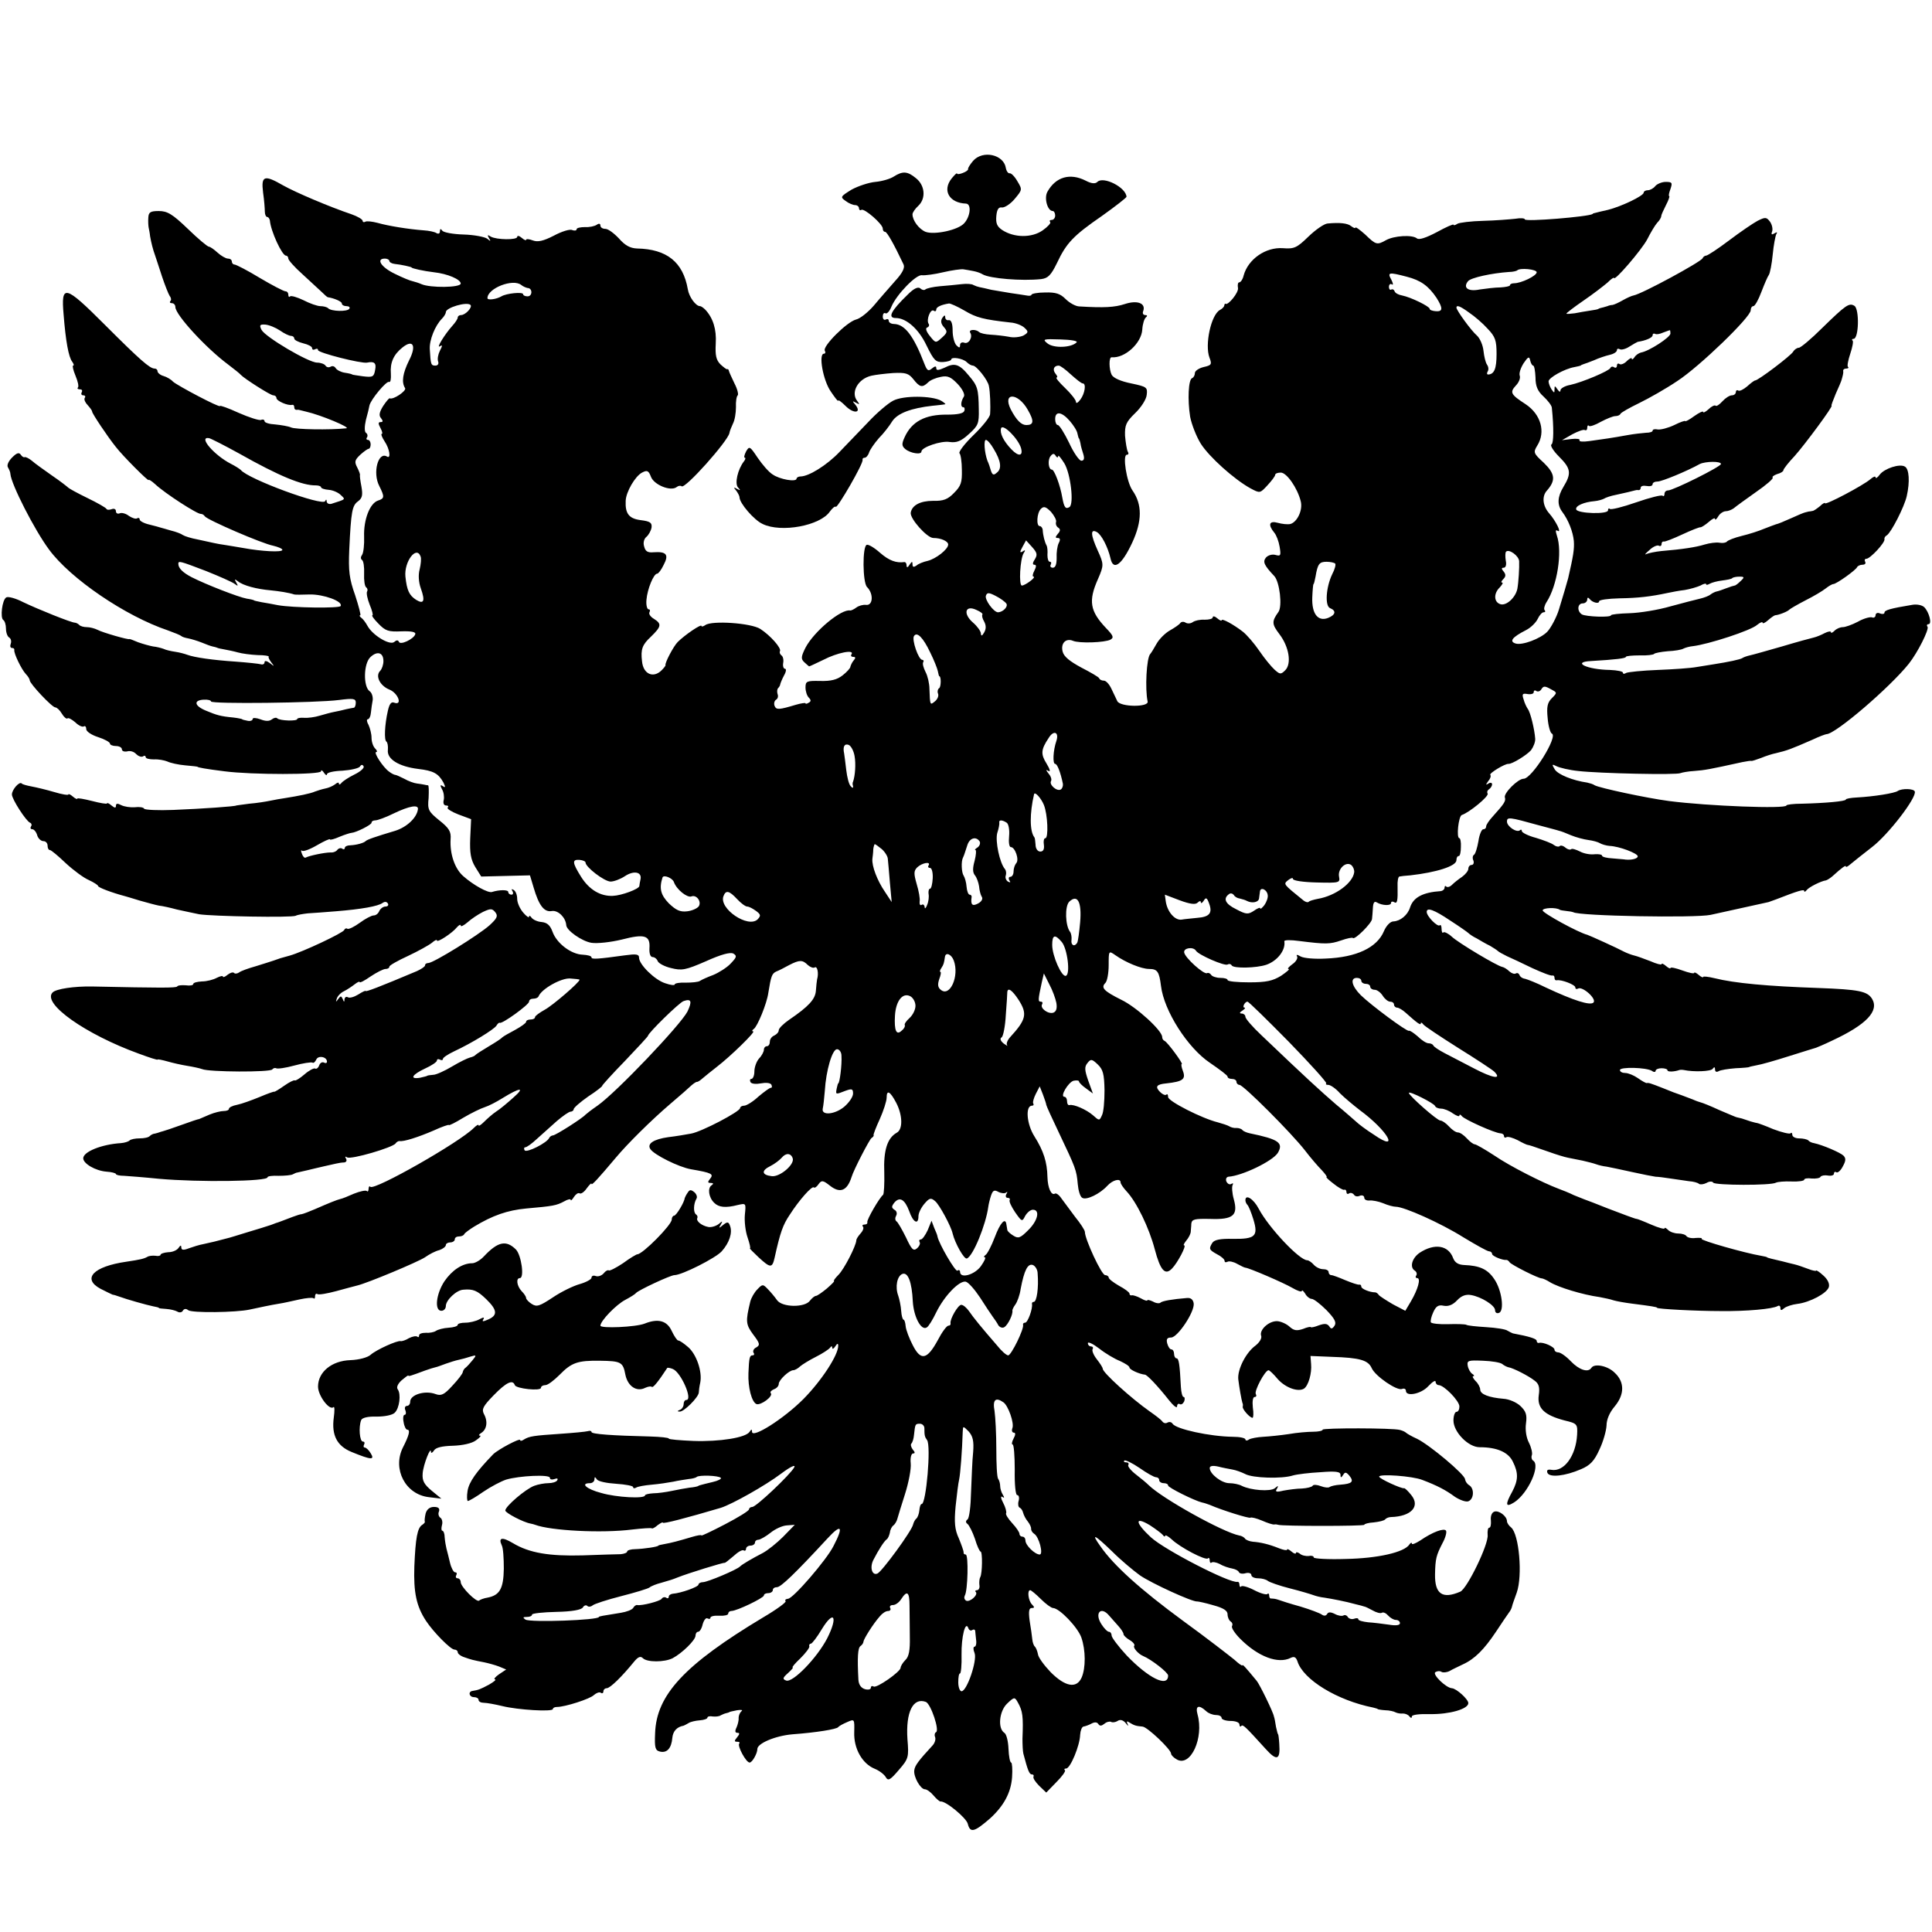
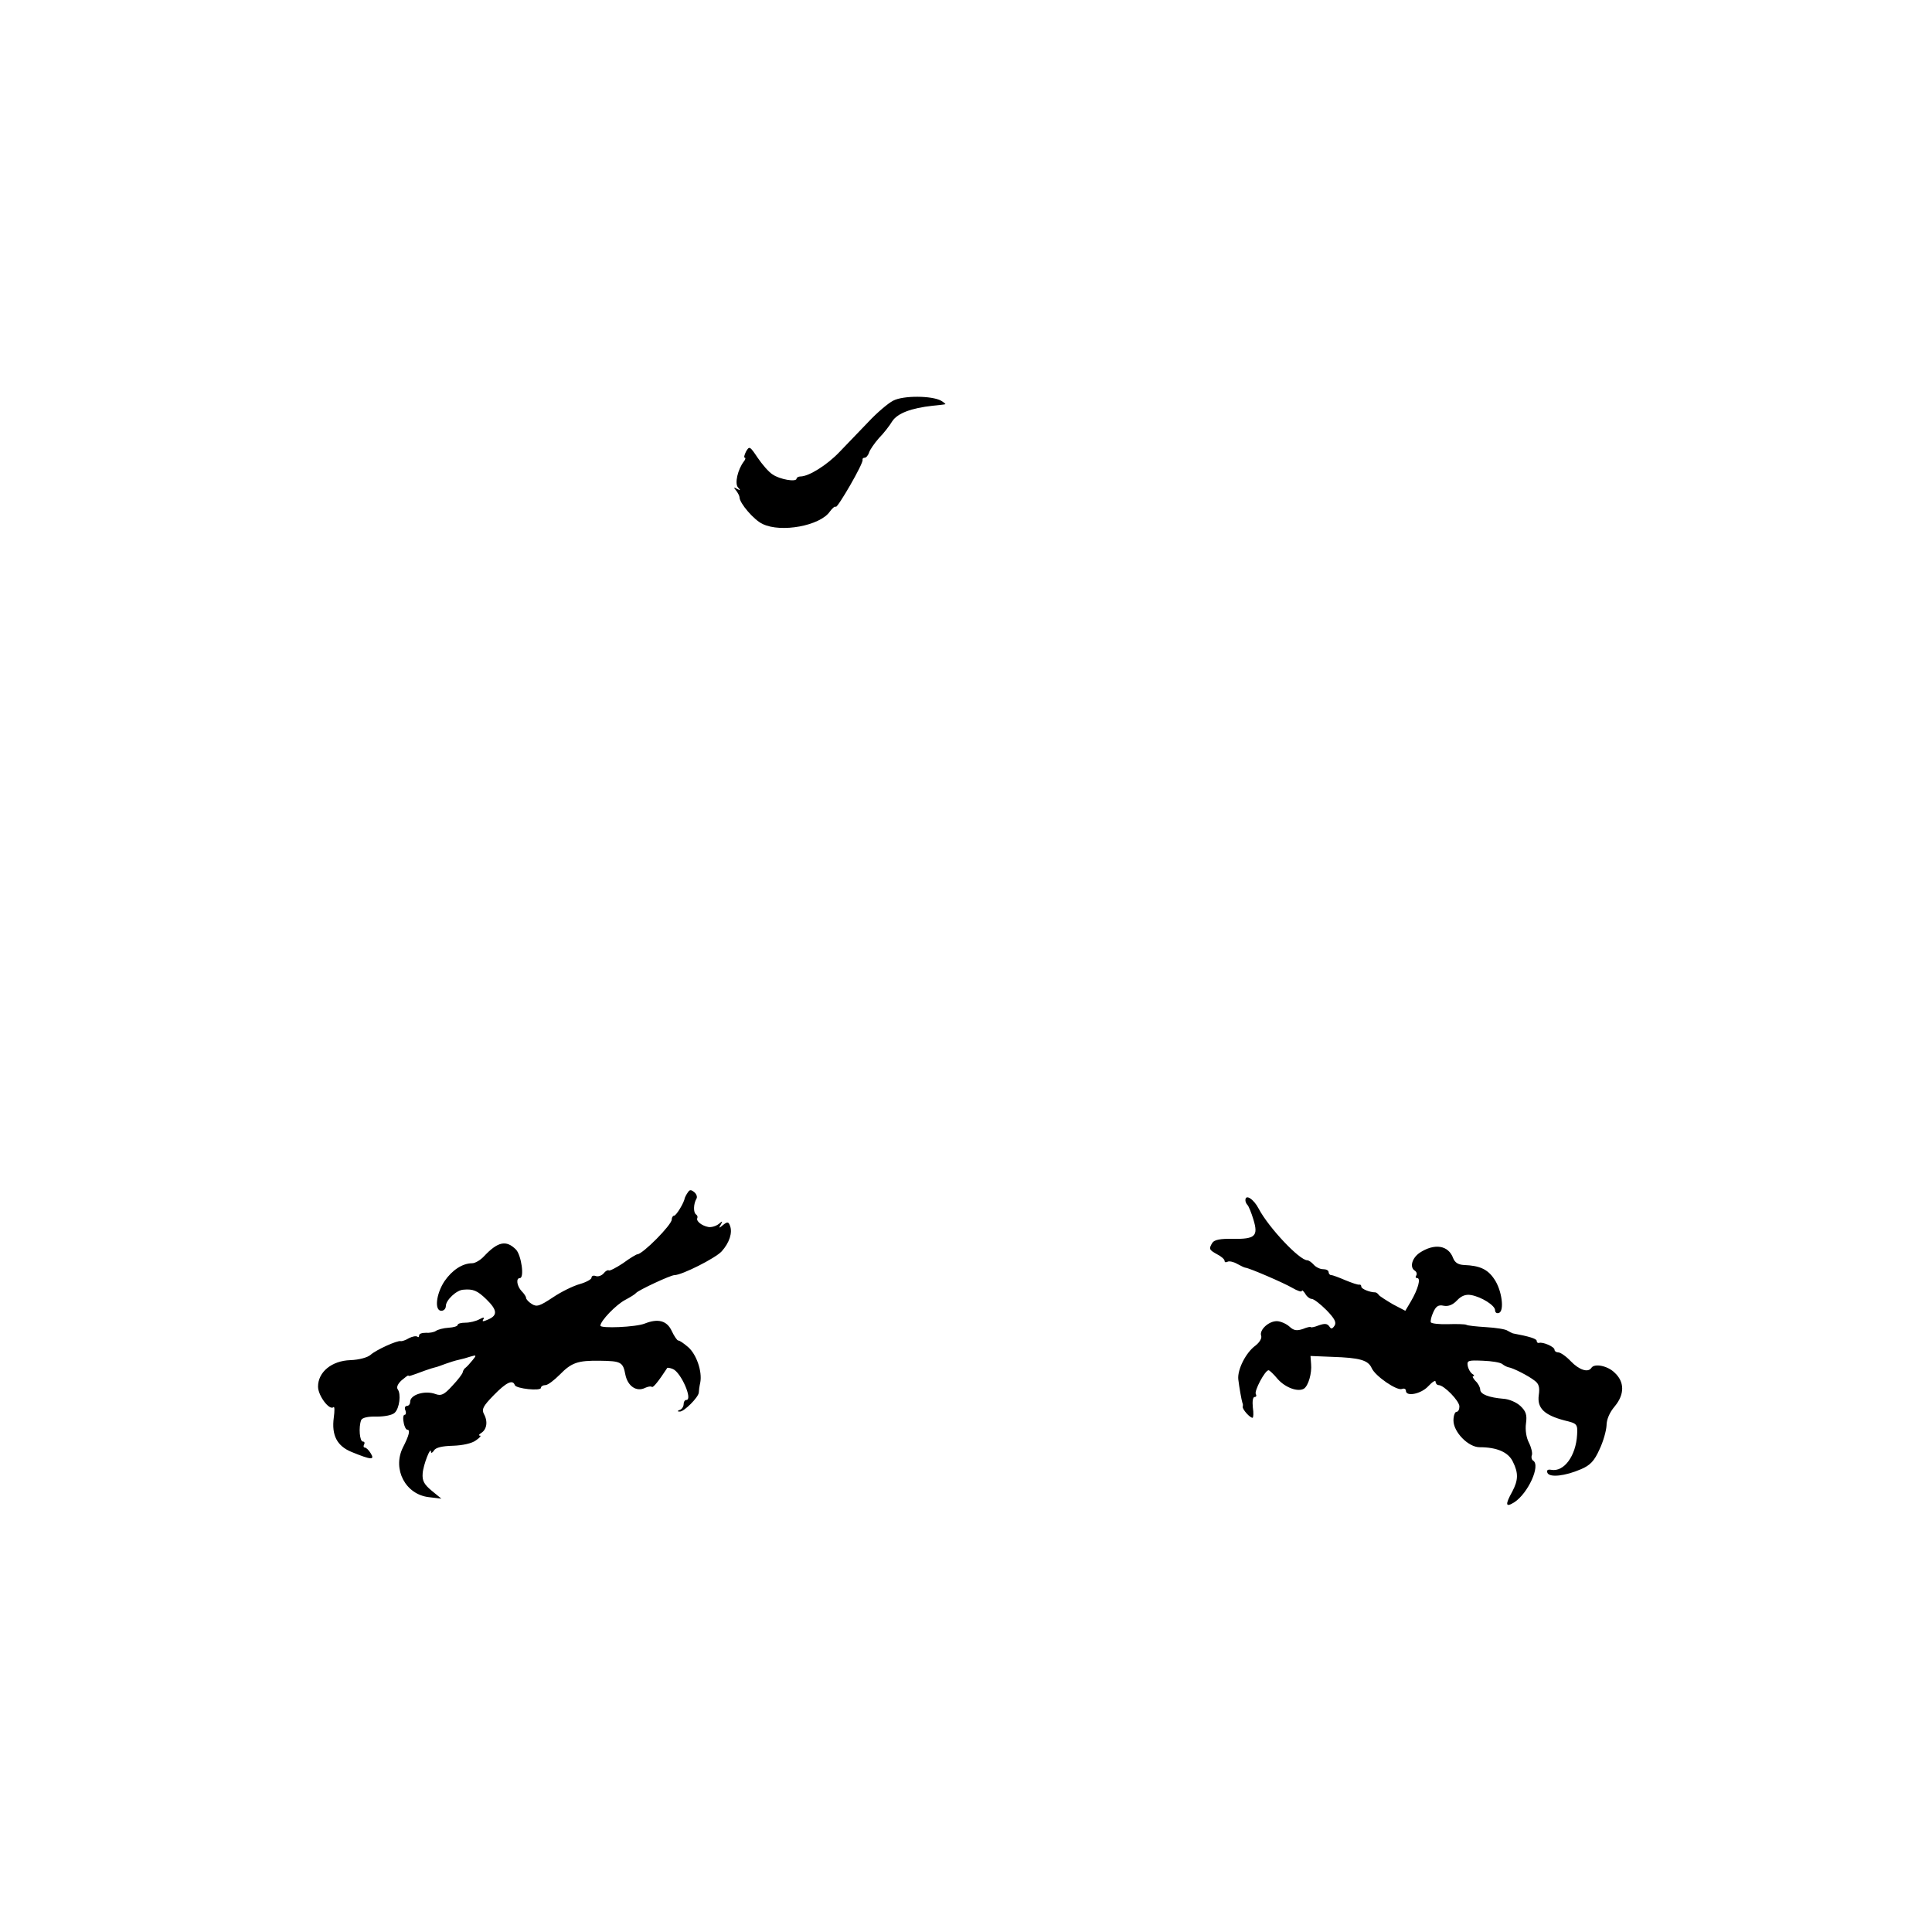
<svg xmlns="http://www.w3.org/2000/svg" version="1" width="866.667" height="866.667" viewBox="0 0 650 650">
-   <path d="M327.4 54.1c-1 1.2-1.8 2.4-1.7 2.8.1.3-.7.9-1.8 1.3-1 .4-1.9.5-1.9.2 0-.4-.8.4-1.8 1.6-3.3 4.1-.8 8.3 4.8 8.5 1.9.1 1.5 4.3-.6 6.6-2 2.3-10 4-13 2.9-2.2-.9-4.4-3.8-4.4-5.9 0-.6.9-1.9 2-2.9 2.6-2.5 2.2-6.9-.9-9.3-2.8-2.3-4.4-2.4-7.4-.5-1.2.8-4 1.6-6.2 1.8-2.2.2-5.8 1.4-8 2.6-3.7 2.3-3.9 2.5-2 3.8 1 .8 2.5 1.4 3.2 1.4.7 0 1.3.5 1.3 1.1 0 .5.4.8.8.5 1-.6 7.2 4.8 7.2 6.3 0 .6.3 1.1.8 1.1.6 0 2.9 4 6.2 11 .5 1.1-.4 2.9-2.9 5.6-2 2.3-5.2 5.9-7.1 8.2-1.9 2.2-4.6 4.4-6 4.7-3.1.8-11.4 9.1-10.5 10.5.3.5.2 1-.3 1-1.9 0-.3 9 2.3 12.7 1.4 2.1 2.5 3.5 2.5 3.1 0-.4 1.1.4 2.5 1.8 2.7 2.7 5.5 2.4 3.3-.4-1.1-1.3-1.1-1.4.2-.7 1.2.7 1.3.6.4-.6-2.3-2.9.3-7.5 4.8-8.5 1.3-.3 4.5-.7 7.3-.9 4.2-.2 5.2.1 6.8 2.1 2.1 2.7 3 2.9 4.9 1.1.7-.8 2.7-1.6 4.3-1.9 2.3-.5 3.4 0 5.7 2.4 1.6 1.7 2.5 3.5 2.1 4.2-1.1 1.7-1.2 3.6-.2 3.6.4 0 .6.6.3 1.3-.3.8-2.3 1.2-5.7 1.2-7.4-.1-12 2.3-14.4 7.7-1 2.2-.9 2.9.3 3.9 1.7 1.4 5.4 2 5.4.8 0-1.4 6.6-3.7 9.5-3.2 2.3.3 3.8-.2 6.5-2.7 3.1-2.8 3.4-3.5 3.3-8.3-.1-6.9-.4-7.9-3.4-11.4-3.2-3.9-4.8-4.3-8.1-2.6-2 .9-2.8 1-2.8.2s-.4-.8-1.5.1c-1.2 1-1.6.7-2.5-1.6-3.6-9.4-6.6-13.3-10.2-13.4-1 0-1.8-.5-1.8-1.1 0-.5-.4-.7-1-.4-.5.3-1-.1-1-1s.4-1.4.9-1.1c.5.3 1.4-.7 2-2.2 1.7-4.1 8.4-11 10.3-10.6 1 .1 4.2-.3 7.1-1 3-.7 6-1.1 6.8-1 .8.1 2.3.4 3.4.6 1.1.2 2.5.7 3.1 1.1 2.4 1.4 13.1 2.3 19.7 1.6 2.3-.3 3.3-1.3 5.3-5.4 3.2-6.8 5.5-9.2 15.2-15.9 4.5-3.2 8.2-6.1 8.2-6.4-.2-3.2-7.8-7-9.8-5-.7.7-2 .6-3.9-.4-5.3-2.7-10.1-1.3-12.9 3.7-1.2 2.1 0 6.5 1.8 6.5.4 0 .8.7.8 1.5s-.5 1.5-1.2 1.5c-.6 0-.8.3-.5.7.4.3-.8 1.6-2.5 2.8-3.7 2.6-9.6 2.5-13.6-.1-1.8-1.2-2.2-2.3-2-4.7.2-2.3.8-3.1 1.9-2.9.9.1 2.9-1.2 4.3-2.9 2.5-3 2.6-3.1.9-5.9-.9-1.6-2.1-2.8-2.6-2.7-.5.1-1.1-.7-1.3-1.8-.7-4.5-7.7-6.1-11-2.4z" />
-   <path d="M88.5 64.7c.4 2.7.6 5.6.6 6.5 0 1 .4 1.8.8 1.8s.8.6.9 1.2c.3 3.6 4.1 11.8 5.4 11.8.4 0 .8.4.8 1 0 .5 2.1 2.9 4.7 5.2 2.6 2.4 5.5 5.1 6.5 6 1 1 1.9 1.8 2.1 1.8 2 .3 4.7 1.4 4.7 2.1 0 .5.7.9 1.6.9.8 0 1.3.4.9.9-.6 1-6.1.9-7.1-.2-.4-.4-1.6-.7-2.6-.7s-3.6-.9-5.7-2c-2.1-1-4.1-1.6-4.5-1.3-.3.4-.6.1-.6-.5 0-.7-.4-1.2-1-1.2-.5 0-4.4-2-8.6-4.5-4.1-2.5-8-4.5-8.5-4.5s-.9-.5-.9-1c0-.6-.6-1-1.3-1-.7 0-2.3-.9-3.5-2-1.2-1.1-2.5-2-2.9-2-.5 0-3.7-2.7-7.1-6-5.2-5-6.9-6-9.8-6-2.8 0-3.4.4-3.5 2.2-.1 1.3 0 2.7.1 3.3.1.5.4 1.9.5 3 .4 2.2.9 4.3 1.7 6.5.3.8 1.3 4 2.3 7 1 3 2.2 6 2.6 6.6.5.6.6 1.4.2 1.7-.3.4-.1.7.5.7.7 0 1.2.6 1.2 1.3 0 2.6 10.3 13.8 17.7 19.3 2.1 1.6 4 3.1 4.3 3.5 1.2 1.3 10 6.9 10.9 6.9.6 0 1.1.4 1.1.9 0 1 3.9 2.7 5.3 2.3.4-.1.7.2.7.8 0 .6.3.9.8.9.4-.1.9 0 1.2.1.3.1 1.2.3 2 .5 4.9 1.1 15.2 5.4 13.5 5.6-5.5.6-17.2.4-18.6-.3-.9-.4-3.3-.8-5.3-1-2-.1-3.6-.6-3.6-1.1 0-.5-.6-.7-1.2-.4-.7.2-4.1-.9-7.5-2.4-3.5-1.6-6.3-2.6-6.3-2.3 0 .7-14.2-6.8-15.8-8.2-.6-.7-2.1-1.6-3.2-1.9-1.1-.3-2-1.1-2-1.6s-.4-.9-1-.9c-1.6 0-4.9-2.9-16.8-14.8-13.4-13.4-14.7-13.7-13.8-3.4.7 9 1.7 14.4 2.9 15.9.5.7.7 1.3.3 1.3-.3 0 0 1.5.8 3.4s1.2 3.7.8 4c-.3.3 0 .6.7.6s.9.4.6 1c-.3.5-.1 1 .5 1s.9.4.5.9c-.3.5.2 1.6 1 2.4.8.9 1.5 1.8 1.5 2.2 0 .6 5.1 8.3 8 11.9 2.3 3 11 11.7 11 11.1 0-.3 1 .3 2.2 1.4 3.3 3.1 14.3 10.2 15.4 10 .4 0 1 .3 1.3.8.8 1.2 19.3 9.2 23 9.9 1.7.4 3.1 1 3.1 1.4 0 .9-7 .5-13-.6-1.9-.3-4.6-.8-6-1-1.4-.2-3.2-.5-4-.7-.8-.2-3.3-.7-5.5-1.2-2.2-.4-4.4-1.1-5-1.5-.5-.4-2.3-1.1-4-1.5-1.6-.5-3.2-.9-3.5-1-.3-.1-2-.6-3.7-1-1.8-.4-3.3-1.2-3.3-1.7s-.4-.7-.9-.4c-.4.3-1.6-.1-2.7-.8-1-.8-2.4-1.2-3.1-.9-.7.3-1.3 0-1.3-.7s-.6-1-1.4-.7c-.8.3-1.6.3-1.8-.1-.2-.4-3-2-6.3-3.6s-6.2-3.2-6.5-3.5c-.3-.3-2.7-2.2-5.5-4.1-2.7-1.9-5.8-4.1-6.8-5-1-.8-2-1.3-2.4-1.2-.3.2-.9-.2-1.3-.8-.6-.9-1.4-.6-2.9.9-1.3 1.3-1.9 2.7-1.4 3.4.4.7.8 1.6.8 2.2.3 3.5 8.1 18.8 13 25.4 7.2 9.8 25.7 22.4 40 27.2 2.2.8 4.2 1.6 4.5 1.9.3.3 1.3.6 2.4.8 1 .2 3 .8 4.5 1.4 1.4.6 3.1 1.2 3.6 1.3.6.1 1.2.3 1.5.4.3.2 1.4.4 2.5.6 1.1.2 3.1.6 4.5 1s4.4.8 6.7.9c2.3 0 3.9.3 3.7.5-.2.2.2 1.1.9 2 1.1 1.4 1 1.4-.5.2-1.1-.8-1.8-.9-1.8-.3 0 .6-.6.9-1.2.7-.7-.2-4.5-.6-8.5-.9-7.6-.5-13.9-1.4-16.3-2.3-.8-.3-2.6-.8-4-1-1.4-.2-3.2-.6-4-1-.8-.3-2.4-.7-3.5-.8-1.1-.2-3.3-.8-5-1.4-1.6-.7-3-1.2-3-1.1 0 .4-9.1-2.2-10.7-3.1-1-.5-2.6-.9-3.6-.9s-2.2-.3-2.6-.8c-.4-.4-1.1-.7-1.4-.7-1.2 0-12.4-4.5-17.4-6.9-2.5-1.3-5.1-2-5.7-1.6-1.4.8-2.1 6.9-1 7.6.5.3.9 1.6.9 2.9 0 1.3.5 2.7 1.1 3 .6.4.8 1.3.5 2.1-.3.8-.1 1.4.4 1.4.6 0 .9.3.8.7-.2 1.1 2.4 6.5 3.9 8.1.7.7 1.3 1.7 1.3 2.1 0 1.1 7.5 9.1 8.6 9.1.5 0 1.5.9 2.2 2.1.7 1.2 1.6 1.9 1.9 1.6.3-.3 1.4.3 2.6 1.3 1.1 1.1 2.4 1.7 2.9 1.4.4-.3.8.1.8.9s1.8 2 4 2.7c2.2.7 4 1.7 4 2.2 0 .4.9.8 2 .8s2 .5 2 1.1c0 .6.8.9 1.8.7 1-.3 2.3.1 3 .9.7.7 1.7 1.1 2.3.8.5-.4.9-.2.9.2 0 .5 1.2.8 2.8.8 1.5-.1 3.5.3 4.5.7 1 .5 3.7 1.1 6 1.3 2.3.2 4.2.4 4.2.5 0 .2 2.6.7 9 1.5 9.1 1.2 32.5 1.2 32.5 0 0-.6.5-.3 1 .5s1 1 1 .5c0-.6 2.3-1.1 5.2-1.2 2.8-.2 5.5-.8 5.9-1.4.4-.7.9-.7 1.2-.1.4.5-1 1.8-3.1 2.8-2 1-4 2.3-4.4 2.9-.4.5-.8.6-.8.1s-.6-.3-1.3.3c-.8.6-2.2 1.2-3.3 1.4-1 .2-2.6.7-3.4 1-1.5.7-5.6 1.5-10 2.2-1.4.2-3.7.6-5.1.9-1.4.3-4.5.8-7 1-2.4.3-4.4.6-4.4.6 0 .3-11.3 1.1-21.2 1.5-5.1.2-9.5 0-9.8-.4-.2-.5-1.7-.7-3.2-.5-1.5.1-3.5-.2-4.5-.7-1.3-.7-1.8-.6-1.8.2s-.4.8-1.5-.1c-.8-.7-1.5-1-1.5-.7 0 .3-2.3-.1-5-.8-2.8-.7-5-1.1-5-.8 0 .3-.7 0-1.5-.7s-1.5-1-1.5-.7c0 .3-2.1 0-4.7-.8-2.7-.8-6.1-1.6-7.7-1.9-1.6-.3-3.1-.7-3.3-1-.8-.8-3.3 2.1-3.3 3.7s4.8 9 6.1 9.5c.5.2.7.8.3 1.3-.3.5-.1.9.5.9.5 0 1.3.9 1.6 2 .3 1.1 1.3 2 2.1 2s1.4.7 1.4 1.5.3 1.5.8 1.5c.4 0 2.8 2 5.3 4.4 2.6 2.4 6.1 5 7.8 5.7 1.7.8 3.1 1.7 3.1 2 0 .5 4.8 2.3 9 3.4.3.1 2.5.7 5 1.5 2.5.7 5.4 1.5 6.5 1.7 1.1.1 3.8.7 6 1.3 2.2.5 5.6 1.2 7.5 1.6 4.4.7 31.2 1.2 32.5.5.5-.3 2.3-.6 4-.8 1.6-.1 5.9-.4 9.5-.7 8.7-.7 14.2-1.7 15.7-2.8.7-.5 1.4-.5 1.8.2.3.5 0 1-.8 1s-1.7.7-2.1 1.5c-.3.8-1.1 1.5-1.9 1.5-.7 0-2.8 1.1-4.7 2.5-1.8 1.3-3.6 2.2-4.1 2-.4-.3-.9-.1-1.1.4-.4 1-14 7.4-18.3 8.6-3.3.9-3.3.9-5.5 1.7-.8.3-3.5 1.1-6 1.9-2.5.7-5 1.6-5.6 2.1-.6.4-1.4.5-1.7.1-.4-.3-1.3 0-2.2.7-.8.7-1.5.9-1.5.6 0-.4-.9-.2-2.1.4-1.1.6-3.3 1.2-5 1.2-1.6.1-2.9.4-2.9.9 0 .4-1.1.6-2.5.4-1.4-.1-2.7 0-2.9.4-.4.5-5.4.5-28.6 0-6.1-.1-12.1.8-13.3 2-3.7 3.7 11.1 14.1 29 20.6 3.5 1.3 6.3 2.2 6.3 2 0-.2 1.5.1 3.3.6 1.7.5 4.8 1.2 6.7 1.5 1.9.3 4.2.8 5 1.1 2.3 1 23 1.1 23.6.1.3-.4.9-.6 1.3-.4.4.3 3.2-.1 6.1-.9 2.9-.8 5.7-1.2 6.1-1 .4.3.9-.2 1.3-1 .6-1.5 3.6-1 3.6.7 0 .5-.5.6-1 .3-.6-.3-1.3.1-1.6.9-.3.9-1 1.4-1.4 1.1-.4-.2-2 .6-3.6 2-1.5 1.3-3 2.2-3.2 2-.3-.2-1.9.6-3.6 1.8-1.7 1.2-3.2 2.1-3.3 2-.2-.1-2.4.7-5 1.8-2.7 1.1-6 2.3-7.5 2.6-1.6.3-2.8.9-2.8 1.4 0 .4-.8.7-1.7.7-1 0-3.1.5-4.8 1.2-1.6.7-3.2 1.4-3.5 1.5-.3 0-3 .9-6 2s-5.8 2-6.2 2.1c-.5.1-1 .3-1.3.4-.3.1-.9.3-1.4.4-.5 0-1.3.4-1.7.8-.4.5-1.9.8-3.4.8s-3 .3-3.4.7c-.4.4-1.7.8-2.9.9-6.5.4-12.7 2.9-12.7 5.1 0 1.8 4.1 4.2 7.8 4.5 1.7.1 3.2.5 3.2.8 0 .3 1.2.6 2.8.6 1.5.1 6.8.5 11.7 1 13.5 1.2 36.5.9 36.5-.5 0-.4 1.7-.6 3.7-.5 2.1 0 4.3-.2 4.8-.5.6-.3 1.2-.6 1.5-.6.3-.1 1.9-.4 3.5-.8 1.7-.4 4.1-1 5.5-1.3 1.4-.3 3.2-.7 4-.9.8-.2 2.1-.4 2.8-.4.7-.1 1-.6.6-1.3-.4-.7-.3-.8.4-.4 1.3.8 15.3-3.3 16.3-4.7.3-.5.9-.8 1.3-.8 1.3.3 6.3-1.3 11.4-3.5 2.8-1.3 5.2-2.1 5.2-1.9 0 .3 2.2-.8 4.8-2.4 2.7-1.6 6-3.2 7.3-3.6 1.3-.4 4-1.8 5.9-3 6-3.7 7.8-3.8 3.8-.3-2 1.8-4.6 4-5.9 4.8-1.2.8-3 2.4-4 3.4-1.1 1.1-1.9 1.6-1.9 1.2 0-.4-.7 0-1.6.9-4.9 4.9-33.4 21.1-34.8 19.8-.3-.4-.6 0-.6.7s-.3 1.1-.6.7c-.4-.3-2.3.1-4.3.9-2 .9-4 1.7-4.6 1.8-1.2.3-3.7 1.3-8.5 3.4-1.9.8-3.9 1.6-4.5 1.7-.5 0-1.9.5-3 .9-3.2 1.2-4.9 1.9-5.7 2.1-.5.2-1 .4-1.3.5-.3.1-.8.3-1.2.4-.5.2-3.5 1.1-6.8 2.1s-6.4 2-7 2.1c-2.9.8-6.2 1.6-8.2 2-1.2.2-3.4.9-4.8 1.4-1.8.7-2.5.6-2.5-.3 0-.8-.3-.8-.9.1-.5.8-2 1.5-3.5 1.5-1.4.1-2.6.5-2.6.9 0 .3-.8.5-1.7.3-1-.1-2.2 0-2.8.4-1.1.6-2.3.9-7 1.6-11.1 1.6-15 5.7-8.7 9.1 2 1 3.8 1.9 4.1 2 .3 0 1.3.3 2.1.6 2.7 1 9.5 2.9 11.5 3.3 1.1.2 2 .4 2 .6 0 .1 1.1.2 2.5.3 1.4.1 3 .5 3.7.9.6.4 1.5.3 1.8-.3.4-.7 1.1-.8 1.8-.2 1.2 1 16.1.8 20.7-.2 3.3-.7 6.9-1.5 10-2 1.4-.2 4.4-.9 6.7-1.4 2.3-.5 4.4-.7 4.8-.4.3.3.5 0 .5-.7s.4-1 .8-.7c.5.3 3.3-.2 6.3-1s6.2-1.7 7.1-1.9c3.4-.8 20.4-7.9 22.8-9.5 1.4-1 3.5-2.1 4.8-2.4 1.2-.4 2.2-1.2 2.2-1.7s.7-.9 1.5-.9 1.5-.5 1.5-1c0-.6.6-1 1.4-1 .8 0 1.6-.3 1.8-.8.2-.4 1.7-1.5 3.3-2.5 6.3-3.8 11.2-5.5 17.5-6.1 9.1-.8 10.2-1 12.8-2.4 1.2-.7 2.2-.9 2.2-.5s.5 0 1.1-1c.6-.9 1.4-1.5 1.9-1.2.5.3 1.6-.5 2.4-1.7.9-1.2 1.6-1.9 1.6-1.5 0 .7 2.2-1.7 8.1-8.7 4-4.8 12.1-12.8 18.3-18.1 3.3-2.8 6.5-5.6 7.2-6.3.7-.6 1.5-1.2 1.9-1.2.4 0 1.2-.6 2-1.3.7-.6 2.8-2.3 4.6-3.7 4.7-3.6 13.3-12 12.3-12-.5 0-.4-.4.2-.8 1.2-.8 4.4-8.5 4.9-12.2.9-5.6 1.2-6.4 2.6-7.1.8-.3 2.8-1.3 4.4-2.2 3.5-1.8 4.5-1.8 6.3 0 .8.7 1.8 1.1 2.3.8.9-.6 1.4 2 .8 4-.1.5-.3 2.3-.4 3.8-.2 2.9-2.4 5.3-9 9.8-1.9 1.3-3.5 2.9-3.5 3.5 0 .7-.7 1.4-1.5 1.8-.8.3-1.5 1.2-1.5 2.1 0 .8-.4 1.5-1 1.5-.5 0-1 .5-1 1.2 0 .6-.7 2-1.6 2.9-.9 1-1.6 3-1.6 4.4 0 1.4-.5 2.5-1 2.5s-.6.5-.3 1.1c.4.6 1.9.7 3.5.4 1.6-.3 3.1-.2 3.5.4.3.6.3 1.1-.2 1.1-.4 0-2.3 1.4-4.2 3-1.8 1.7-4 3-4.7 3-.8 0-1.4.4-1.4.8 0 1.2-13 8-16.5 8.6-1.6.3-5.1.9-7.7 1.2-4.9.7-7.2 2.2-6 4 1.2 1.9 9.6 6.1 13.7 6.8 7 1.2 7.7 1.6 6.4 3.2-.9 1.1-.8 1.4.2 1.4s1 .3.3.8c-1.4.9-1 4.1.9 5.9 1.5 1.5 3.8 1.8 8 .7 2.7-.6 2.7-.6 2.3 3.3-.2 2.2.2 5.6.9 7.6.7 2.1 1.1 3.7.8 3.7-.2 0 1.1 1.3 2.9 3 4 3.7 4.6 3.7 5.4.2 1.9-8.6 2.8-11.1 5.1-14.5 3.2-5 7.5-9.8 8.1-9.2.3.3 1-.2 1.6-1.1 1-1.4 1.5-1.3 3.8.5 3.4 2.7 5.8 1.8 7.3-2.9.7-2.4 6-12.6 6.7-13.1.5-.3.9-.8.7-1-.1-.2.8-2.6 2.1-5.4 1.2-2.7 2.3-6 2.3-7.2 0-2.8 1.2-2.1 3.2 1.7 2.2 4.2 2.3 9 .2 10.1-3.2 1.8-4.5 6-4.2 13.4.1 3.8-.1 7.2-.4 7.5-1.2.9-5.6 8.5-5.3 9.2.1.5-.3.8-1 .8-.6 0-.8.3-.5.7.4.3.1 1.3-.7 2.2-.8.9-1.5 1.9-1.5 2.4-.1 1.9-4.1 9.7-6 11.6-1.2 1.2-1.8 2.1-1.5 2.1.3 0-.8 1.1-2.4 2.5-1.7 1.4-3.3 2.5-3.7 2.5-.4 0-1.3.7-2 1.6-1.7 2.4-9.4 2.3-11.1-.2-.7-1-2.1-2.7-3.1-3.7-1.6-1.7-1.8-1.7-3.5.1-1 1-2.1 2.9-2.4 4.2-1.6 6.6-1.5 7.6 1 11 2.2 2.9 2.4 3.5 1.1 4.3-.9.4-1.3 1.2-1 1.8.4.5.2.9-.3.9-1 0-1.2.8-1.4 6-.2 4.8 1.1 9.7 2.7 10.4 1.5.5 5.8-2.7 4.8-3.7-.3-.4.2-.9 1.1-1.3.9-.3 1.6-1.1 1.6-1.8 0-1.3 3.5-4.6 4.9-4.6.5 0 1.6-.6 2.3-1.3.7-.6 3.1-2.1 5.3-3.2 2.2-1.1 4.3-2.5 4.7-3 .5-.7.8-.7.8 0 0 .5.5.3 1-.5.7-1.1 1-1.1 1-.2 0 3.1-5.5 11.6-11.7 17.9-6.7 6.7-17.3 13.4-17.3 11 0-.9-.2-.9-.8 0-1.2 2-10.1 3.4-18.9 3.1-4.6-.2-8.3-.5-8.3-.8 0-.3-2.8-.6-6.3-.7-12.7-.3-19.7-.8-19.7-1.5 0-.4-.6-.5-1.2-.3-.7.2-4.9.6-9.3.9-8.9.6-10.4.8-12.2 1.9-.7.5-1.3.6-1.3.2 0-.8-7.5 3.2-9.1 4.8-5.7 5.9-8.1 9.3-8.6 12.3-.3 1.8-.2 3.4.1 3.4.4 0 2.8-1.4 5.2-3.1 2.5-1.7 5.9-3.5 7.7-4.1 4.4-1.3 14.7-1.8 14.7-.6 0 .6.7.7 1.6.4.8-.3 1.2-.2.9.4-.3.6-1.7 1-3 1s-3.5.4-4.8.9c-2.9 1.1-9.7 6.9-9.7 8.3 0 .8 6.1 4 8.5 4.4.6.1 1.2.3 1.5.4 5.3 2 22.5 2.9 32.7 1.6 3.5-.4 6.4-.6 6.6-.4.2.2 1.1-.3 2-1.1 1-.7 1.7-1.1 1.7-.8 0 .5 8-1.6 19.5-5 3.8-1.2 15-7.5 20.3-11.5 3.2-2.4 5-3.2 4.4-2.1-1.4 2.5-12.8 13.3-14.1 13.3-.6 0-1.1.4-1.1.8 0 .5-3.6 2.7-8 5s-8 4-8 3.8c0-.3-1.5 0-3.2.5-4.7 1.4-7 2-9.3 2.4-1.1.2-2 .4-2 .5 0 .4-4.8 1.1-7.7 1.2-1.6 0-2.8.4-2.8.8s-1 .8-2.2.9c-1.3 0-7 .2-12.8.4-11.2.3-17.9-.8-23.4-4.1-3.7-2.2-5-1.9-3.8.7.5.9.7 4.4.7 7.9-.1 6.7-1.4 8.9-5.4 9.7-1.3.2-2.6.7-2.9 1-.8.8-6.2-4.6-6.2-6.2 0-.7-.5-1.3-1.1-1.3-.5 0-.7-.5-.4-1 .3-.6.2-1-.4-1-.5 0-1.3-1.5-1.7-3.2-.4-1.8-1-4-1.2-4.8-.2-.8-.5-2.5-.6-3.8 0-1.2-.4-2.2-.8-2.2-.3 0-.4-.8-.1-1.9.3-1 0-2.2-.6-2.5-.5-.4-.8-1.3-.4-2.1.3-1-.2-1.5-1.7-1.5-1.4 0-2.4.8-2.8 2.2-.3 1.3-.4 2.5-.3 2.7.2.2-.2.7-.8 1.1-1.7 1-2.3 4.5-2.7 14-.3 8.8.7 13.4 3.9 18.3 2.5 3.8 8.3 9.7 9.6 9.7.6 0 1.1.4 1.1.9s1 1.3 2.3 1.7c2.3.8 2.6.9 6.7 1.7 1.4.3 3.6.9 4.9 1.4l2.4 1-2.4 1.6c-1.3.9-1.9 1.7-1.4 1.7.6.1-.3.8-2 1.8-3 1.6-3.6 1.8-5.5 2.1-1.6.2-1.2 2.1.5 2.1.8 0 1.5.4 1.5.9 0 .6.8 1 1.8 1 .9 0 3.7.5 6.2 1.1 5.2 1.3 17 2 17 1 0-.4.6-.7 1.4-.7 2.7 0 11.1-2.7 12.4-4 .8-.7 1.8-1.1 2.3-.8.5.4.9.1.9-.4 0-.6.5-1.1 1.1-1.1 1.2 0 5.3-4.1 9.2-8.9 1.4-1.7 2.2-2 3-1.2 1.4 1.4 7.2 1.4 10 0 3.2-1.7 7.7-6.1 7.7-7.6 0-.7.4-1.3.9-1.3s1.2-1.1 1.5-2.5c.4-1.4 1.1-2.3 1.6-2 .6.3 1 .2 1-.2 0-.5 1.3-.8 3-.7 1.7.1 3-.2 3-.7 0-.5.5-.9 1.1-.9 1.8 0 10.9-4.4 10.9-5.2 0-.5.7-.8 1.5-.8s1.5-.5 1.5-1c0-.6.6-1 1.4-1 1.3 0 6.1-4.6 17-16.4 4.7-5.1 5.5-4.1 2 2.6-2.3 4.6-13.6 17.7-15.3 17.7-.8.1-1.1.4-.8.8.4.3-3 2.8-7.6 5.5-26.3 15.8-35.9 26-36.3 39-.2 4.7 0 5.7 1.6 6.1 2.4.6 3.9-1.1 4.2-4.6.2-2.2 1.5-3.7 3.8-4.1.3-.1 1-.5 1.7-.9.6-.4 2.3-.8 3.7-.9 1.4-.1 2.6-.5 2.6-.9s.8-.6 1.8-.4c.9.1 2.2 0 2.7-.4.6-.3 1.3-.6 1.8-.7.4-.1.8-.2 1-.3.1-.2 1.3-.4 2.7-.7 1.4-.2 2-.1 1.5.3-.6.5-1 1.5-1 2.3.1.8-.3 2.3-.7 3.2-.6 1.2-.5 1.8.3 1.8s.8.4-.1 1.5c-1 1.2-1 1.5 0 1.5.8 0 1 .3.7.6-.7.8 2.3 6.4 3.5 6.4.9 0 2.6-3.1 2.6-4.5-.1-1.9 6-4.5 11.8-5 8.1-.6 14.8-1.7 15.4-2.4.3-.4 1.6-1.1 3-1.7 2.5-1.1 2.5-1.1 2.4 3.4-.2 5.5 2.7 10.6 6.9 12.3 1.5.6 3.2 1.9 3.7 2.8.8 1.4 1.5 1 4.4-2.4 3.3-3.8 3.4-4.3 2.9-10.4-.6-9.1 1.9-14.1 6.2-12.5 1.7.7 4.7 9.7 3.4 10.2-.4.2-.6.9-.3 1.6.3.8-.1 2-.8 2.8-4.8 5.2-6 6.8-6.2 8.4-.3 2.2 2.1 6.4 3.6 6.4.6 0 1.9.9 2.9 2.1.9 1.1 2 2 2.3 2 1.7-.3 8.7 5.5 9.2 7.5.8 3.2 2.2 2.8 7.5-1.8 4.6-4.2 7-8.6 7.4-13.8.2-2.7 0-5-.3-5-.4 0-.8-2.1-.9-4.6-.1-2.6-.7-5-1.4-5.4-2.3-1.5-1.7-7.3.9-9.8 2.4-2.3 2.6-2.3 3.6-.5 1.7 3 1.9 4.7 1.6 12.3 0 1.9.1 4.2.3 5 1.5 5.7 2 7 2.9 7 .5 0 .7.3.5.8-.2.4.6 1.7 1.9 3l2.4 2.3 3.4-3.5c1.9-1.9 3.2-3.7 2.9-4-.4-.3-.2-.6.4-.6 1.4 0 4.6-7.7 4.7-11.3.1-1.5.6-2.7 1.1-2.8.6-.1 1.8-.5 2.7-1 1.1-.6 1.9-.5 2.3.1.5.8 1.1.7 2 0 .8-.7 1.8-.9 2.3-.7.4.3 1.4.2 2.2-.3.9-.6 1.9-.3 2.8.8.7.9 1 1.1.6.3-.5-1-.3-1.2.7-.5 1.5.9 2 1.1 4.3 1.3 1.6.1 9.6 7.7 9.6 9.1 0 .5.9 1.4 2 2 4.6 2.5 9.1-7.3 6.9-15.2-.8-2.9.4-3.4 2.9-1.1.7.7 2.2 1.3 3.3 1.3 1 0 1.9.4 1.9 1 0 .5 1.4 1 3 1 1.7 0 3 .5 3 1.2 0 .6.3.9.6.5.6-.6 1.3.1 8.3 7.8 3.7 4.1 4.9 3.6 4.5-1.8-.1-1.7-.3-3.2-.4-3.2-.1 0-.4-1.1-.7-2.5-.2-1.4-.5-3-.7-3.5-.2-1.4-4.8-10.8-5.8-12-3.8-4.6-4.8-5.7-4.8-5.2 0 .3-1.2-.5-2.7-1.9-1.6-1.3-9.3-7.3-17.3-13.1-14.3-10.5-23.3-18.6-27.8-25.1-3.3-4.6-2-4 4.1 1.9 2.8 2.8 7 6.3 9.2 7.9 3.9 2.7 17.9 9.1 19.3 8.8.4 0 2.8.5 5.5 1.3 3.3.9 4.7 1.8 4.7 3 0 1 .5 2.1 1 2.4.6.4.8 1 .5 1.6-.3.5.9 2.4 2.8 4.3 6 6 12.7 8.5 16.9 6.4 1.2-.6 1.8-.3 2.3 1.1 1.9 6.2 13.4 13.2 25.5 15.6.8.2 1.5.4 1.5.5 0 .1 1.1.3 2.5.4 1.4 0 3 .4 3.5.7.6.3 1.7.5 2.5.4.8 0 1.8.4 2.2 1 .5.6.8.6.8 0s2.6-.9 6.2-.8c6.4.1 12.8-1.7 12.8-3.7 0-1.3-4-4.9-5.5-5-2-.1-6.7-4.7-5.6-5.4.6-.4 1.5-.5 2.1-.1.5.3 1.7.2 2.7-.3 1-.6 3-1.5 4.4-2.2 4-1.8 7.2-5 11.2-11 2-3 4-6 4.4-6.5.5-.6.9-1.5 1-2 .1-.6.9-2.7 1.6-4.7 2-5.7.8-19.6-1.9-21.9-.8-.6-1.4-1.6-1.4-2.1 0-1.7-2.8-3.8-4.3-3.2-.8.3-1.3 1.5-1.1 3 .1 1.3-.1 2.4-.6 2.4-.4 0-.6 1.1-.5 2.4.4 3.1-6.9 18.1-9.2 19.1-6 2.6-8.6.8-8.5-5.8.1-5.3.4-6.4 2.5-10.5 1-1.8 1.5-3.7 1.2-4.2-.6-1-4.5.4-8.7 3.3-1.6 1-2.8 1.5-2.8 1 0-.4-.4-.3-.8.3-1.7 2.7-10.8 4.7-21.4 4.9-6 .2-10.8-.1-10.8-.5 0-.5-.8-.7-1.7-.5-1 .1-2.4-.2-3-.8-.7-.5-1.3-.6-1.3-.2 0 .4-.7.2-1.5-.5s-1.5-1-1.5-.6c0 .3-1.2.1-2.7-.5-3.5-1.4-6.2-2-8.8-2.2-1.1-.1-2.3-.6-2.6-1-.3-.5-1.2-1-2-1.1-5.5-1.1-25.8-12.4-30.4-16.9-.7-.7-2.6-2.3-4.3-3.6-1.7-1.3-2.9-2.8-2.6-3.2.3-.5 0-.9-.7-.9s-1-.3-.6-.6c.3-.3 2.6.8 5.1 2.5 2.4 1.7 4.9 3.1 5.5 3.1.6 0 1.1.4 1.1 1 0 .5.7 1 1.5 1s1.5.3 1.5.8c0 .7 8.9 5.1 11.4 5.7.6.1 1.8.5 2.6.8 4.1 1.8 13.4 4.7 13.7 4.3.3-.2 2 .2 3.9 1 1.8.8 3.7 1.4 4.1 1.3.5-.1 1 0 1.3.1 1.1.5 29 .5 29 0 0-.3 1.4-.7 3.2-.8 1.8-.2 3.5-.6 3.8-1 .3-.4 1.2-.8 2-.8 6.8-.2 9.9-3.6 6.8-7.4-1.1-1.4-2.2-2.4-2.4-2.3-.7.3-8.4-3.2-8.4-3.9 0-1 11.2-.2 14.5 1.1 5 1.9 7.9 3.4 11 5.7 1.7 1.1 3.7 1.8 4.5 1.5 1.9-.7 2.1-4.3.3-5.4-.7-.4-1.3-1.3-1.4-2 0-1.6-12-11.6-16.1-13.6-1.8-.8-3.5-1.8-3.8-2.1-.3-.3-1.2-.7-2-.9-2.3-.7-26-.7-26-.1 0 .4-1.5.7-3.2.7-1.8 0-5.5.3-8.3.8-2.7.4-6.6.8-8.5.9-1.9.1-4.1.5-4.8.9-.6.5-1.2.4-1.2 0 0-.5-1.9-.9-4.2-.9-7.8-.1-19.2-2.6-20.3-4.4-.4-.6-1.1-.7-1.7-.4-.6.4-1.3.2-1.7-.3-.3-.5-2.2-2-4.1-3.3-6.4-4.5-16-13.2-16-14.5 0-.4-.9-1.8-2-3.2-1.1-1.4-1.7-2.9-1.4-3.4.3-.5 0-.9-.5-.9-.6 0-1.1-.5-1.1-1.1 0-.6 1.7.2 3.8 1.8 2 1.6 5.2 3.5 7 4.2 1.7.8 3.2 1.7 3.2 2.2 0 .7 3.3 2.2 5.2 2.4.7 0 4.4 3.9 8.1 8.6 1.5 1.9 2.7 2.8 2.7 2.1 0-.7.4-1.1.9-.8.5.3 1.1-.1 1.5-.9.3-.8.2-1.5-.2-1.5s-.8-1.5-.9-3.3c-.4-7.9-.7-9.7-1.5-9.7-.4 0-.8-.7-.8-1.5s-.4-1.5-.9-1.5-1.1-.9-1.4-2c-.4-1.5 0-2 1.3-2 2.2 0 8-8.7 7.6-11.5-.2-1.3-1-1.9-2.2-1.8-5 .4-8.5 1-9 1.6-.4.3-1.5.2-2.5-.4-1.1-.5-1.9-.7-1.9-.4 0 .3-1 0-2.2-.7-1.3-.7-2.6-1.1-3-1-.5.1-.8-.1-.8-.6 0-.4-1.6-1.6-3.5-2.6-1.9-1.1-3.5-2.3-3.5-2.8 0-.4-.6-.8-1.2-.8-1.2 0-6.8-12.1-6.8-14.5 0-.6-1.5-2.9-3.3-5.1-1.7-2.3-3.8-5.1-4.6-6.2-.8-1.2-1.8-1.9-2.2-1.6-1.2.7-2.4-1.9-2.5-5.6-.1-5-1.3-8.8-4.4-13.7-2.6-4.1-3.1-10.3-.8-10.3.5 0 .7-.3.4-.8-.2-.4.2-1.8.9-3.2l1.3-2.5 1.1 2.8c.6 1.6 1.1 3.1 1.1 3.4 0 .3 2 4.7 4.4 9.7 5.4 11.4 5.8 12.2 6.2 17 .2 2.2.8 4.2 1.5 4.6 1.4.9 5.9-1.3 8.4-4 1.8-2 4.5-2.7 4.5-1.2 0 .5.9 1.8 2 3 3.4 3.6 7.6 12.3 9.5 19.5 1.9 7.2 3.5 8.9 5.8 6.5 1.8-1.8 5-7.8 4.1-7.8-.4 0 0-.7.7-1.6.8-.9 1.4-2.2 1.5-2.8 0-.6.2-1.9.2-2.9.2-1.5 1.1-1.7 6.3-1.6 7.8.3 9.5-1.2 8-6.6-.6-2.1-.7-4.3-.4-4.8.3-.6.1-.7-.4-.4-.6.4-1.3 0-1.7-.8-.3-.8 0-1.5.7-1.6 4.6-.3 14.8-5.2 16.6-8 2-3.4.3-4.6-9.4-6.6-1-.2-2.2-.7-2.5-1.1-.3-.4-1.2-.7-2-.7-.8.1-1.9-.2-2.5-.6-.5-.3-2.3-.9-3.8-1.3-5.3-1.3-16.7-7.1-16.7-8.5 0-.8-.3-1.2-.6-.8-.4.3-1.3-.1-2.1-.9-1.8-1.8-1.2-2.6 2.1-2.9 5.5-.6 6.6-1.4 5.6-4.1-.5-1.3-.7-2.4-.4-2.4.6 0-4.8-7.4-5.8-7.8-.5-.2-.8-.8-.8-1.3 0-2.2-8.7-10.1-13.7-12.5-6-3-7-4.1-5.4-5.7.6-.6 1.1-3.3 1.1-6 0-4.9 0-4.9 2.3-3.3 3.4 2.4 8.7 4.6 11.3 4.6 2.8 0 3.4.9 4 5.7 1 8.4 9 20.9 16.5 25.9 3.2 2.2 5.9 4.2 5.9 4.6 0 .5.7.8 1.5.8s1.5.4 1.5 1c0 .5.5 1 1 1 1.3 0 17.4 16.1 22 22 1.9 2.5 4.5 5.5 5.7 6.7 1.2 1.3 1.9 2.3 1.6 2.3-.3 0 .7 1 2.3 2.2 1.6 1.3 3.2 2.2 3.6 2.1.5-.2.8.2.8.8 0 .5.4.8.9.4.5-.3 1.2-.1 1.6.4.3.6 1.2.8 2 .4.8-.3 1.5 0 1.5.7 0 .6.8 1 1.8.9.9-.1 3 .3 4.5.9 1.6.7 3.5 1.2 4.3 1.2 2.8 0 15.1 5.5 22.6 10.2 4.3 2.6 8.2 4.8 8.8 4.8.5 0 1 .4 1 .9 0 .7 3.6 2.2 4.9 2 .2 0 .7.3 1 .8.7.9 9.6 5.4 10.8 5.4.4 0 1.7.6 2.8 1.3 2.8 1.7 10.9 4.2 16.7 5 1.5.3 3.6.7 4.7 1.1 1 .3 3.8.8 6.2 1.1 6.2.8 8.4 1.1 8.4 1.4 0 .4 13 1.1 21.5 1.1 8.6.1 17.5-.7 19.1-1.7.5-.3.9 0 .9.7 0 .8.3.9 1.3 0 .8-.6 2.7-1.2 4.3-1.4 4.3-.5 10.1-3.6 10.7-5.7.3-1.1-.4-2.6-1.9-3.9-1.3-1.2-2.4-1.9-2.4-1.6 0 .2-1.2 0-2.7-.6-1.6-.6-3.6-1.3-4.5-1.5-1-.2-2.8-.7-4-1-1.3-.3-3-.7-3.8-.9-.8-.2-1.5-.4-1.5-.5 0-.1-.9-.3-2-.5-5.4-.9-20.5-5.2-20-5.7.3-.3-.6-.4-2-.3-1.4.2-2.7-.1-3.1-.6-.3-.5-1.5-.9-2.8-.9-1.2 0-2.7-.5-3.4-1.2-.7-.7-1.2-.9-1.2-.5 0 .3-2-.2-4.5-1.3s-4.6-1.9-4.8-1.9c-.3.1-5.2-1.8-9.7-3.5-3.5-1.4-7.1-2.8-8-3.1-.3-.1-1.8-.7-3.5-1.4-1.6-.8-3.9-1.7-5-2.1-5.6-2.1-16.6-7.7-21.7-11.2-3.2-2.1-6.2-3.8-6.6-3.8-.5 0-1.7-.9-2.7-2-1-1.1-2.3-2-3-2-.7 0-2-.9-3-2s-2.3-2-2.9-2c-1.1 0-10.6-8.4-10.6-9.3 0-.8 8.5 3.5 8.8 4.4.2.5 1.1.9 2.1.9.9 0 2.7.7 3.9 1.6 1.2.8 2.2 1.2 2.2.7 0-.4.4-.4.8.2.8 1.1 11 5.7 13 5.8.6 0 1.2.4 1.2.9s.4.7.8.4c.5-.3 2.2.2 3.8 1 1.6.9 3.1 1.6 3.4 1.6.6.1 1 .2 7 2.3 2.5.9 5.4 1.8 6.5 2 1.1.2 3.4.7 5 1 1.7.4 3.7.9 4.5 1.2.8.3 2.4.7 3.5.8 1.1.2 4.9 1 8.5 1.8 3.6.8 7.2 1.5 8 1.6.8 0 3.1.3 5 .6s4.7.7 6.2.9c1.5.1 3 .5 3.4.9.4.3 1.5.2 2.5-.3 1-.6 2-.6 2.3-.1.6.9 19.4 1 21.1 0 .6-.3 2.9-.5 5.3-.4 2.3.1 4.2-.2 4.2-.6 0-.4 1.1-.6 2.5-.4 1.4.1 2.8-.1 3-.6.3-.4 1.4-.6 2.5-.4 1.1.2 2-.1 2-.6 0-.6.4-.8.8-.5.5.3 1.5-.6 2.2-2 1-1.8 1.1-2.7.2-3.6-1-1-7-3.6-9.9-4.2-.7-.1-1.6-.5-1.9-.9-.4-.4-1.8-.7-3.1-.7-1.2 0-2.3-.5-2.3-1.2 0-.6-.3-.9-.6-.5-.3.3-2.9-.3-5.8-1.4-2.8-1.2-5.3-2.1-5.6-2.1-.3 0-1.2-.3-2-.5-.8-.3-2.2-.7-3-1-.8-.2-1.6-.4-1.7-.4-.2 0-2.7-1.1-5.8-2.4-3-1.4-5.8-2.5-6.3-2.6-.4-.1-1.6-.5-2.7-1-2-.8-5.6-2.1-6.5-2.4-.3-.1-1.8-.7-3.5-1.4-4.1-1.6-4.9-1.9-5.5-1.7-.3 0-1.6-.7-3-1.7-1.3-.9-3.2-1.7-4.2-1.7s-1.8-.4-1.8-1c0-1.1 8.9-.9 10.8.3.6.5 1.2.4 1.2 0 0-.5.9-.9 2-.9s2 .3 2 .7c0 .6 2.3.5 4-.1.3-.1 1-.1 1.5 0 3.3.7 9.1.5 9.7-.4.5-.7.8-.7.8.2 0 .8.5 1 1.2.6.6-.4 3.2-.8 5.7-1 2.5-.1 4.6-.3 4.6-.4 0-.1 1.1-.3 2.5-.6 1.4-.2 6.3-1.6 11-3.1s8.7-2.7 9-2.8c.3-.1 2.7-1.1 5.4-2.4 11.6-5.4 15.9-10 13.4-14.1-1.6-2.5-4.4-3.1-18.1-3.6-17.1-.6-28.1-1.6-34.9-3.3-2.1-.5-3.8-.7-3.8-.4 0 .3-.7 0-1.5-.7s-1.5-1-1.5-.7c0 .4-1.8 0-4-.8s-4-1.2-4-.8c0 .3-.7 0-1.5-.7s-1.5-1-1.5-.6c0 .3-1.7-.1-3.7-1-2.1-.8-4.5-1.7-5.4-1.9-.9-.2-2.5-.8-3.5-1.3-2.2-1.2-11.7-5.5-12.4-5.7-2.9-.7-15-7.3-15-8.2 0-.9 4.6-1.1 5.8-.2.1.1 1.1.3 2.2.4 1.1.1 2.1.3 2.3.4 1.7 1.3 41.1 2 46.2.9 14.5-3.2 19-4.2 19.5-4.3.3-.1 1.4-.5 2.5-.9 7.7-3 9.5-3.5 9.5-2.8 0 .4.4.2.8-.3.7-1 4.9-3.1 6.5-3.3.4-.1 1.4-.7 2.2-1.4 3.3-3 4.5-3.8 4.5-3.3 0 .4.7 0 1.5-.7s4.1-3.3 7.3-5.8c5.5-4.2 15.1-16.7 14.4-18.7-.3-1-4.3-1.1-5.7-.2-1.1.8-8.2 1.9-13.7 2.2-2.1.1-3.8.4-3.8.7 0 .6-6.9 1.2-14.7 1.4-2.9 0-5.3.3-5.3.6 0 1.2-26.4.2-39.5-1.5-7.6-1-23.4-4.4-25-5.3-.5-.4-1.7-.7-2.5-.9-4.9-.7-9.8-2.7-10.9-4.4-1.1-1.8-1-1.9.6-1.1 1 .5 4.3 1.3 7.3 1.6 6.9.8 33.2 1.4 34.4.7.5-.2 2.6-.6 4.5-.7 3.8-.3 4.9-.5 16.3-3 1.5-.3 2.9-.5 3-.4.2.1 1.7-.4 3.3-1 1.7-.7 3.9-1.4 5-1.6 3.8-.9 5.1-1.4 12.2-4.5 2.3-1.1 4.5-1.9 4.8-1.9 3 0 21.3-15.7 27.7-23.7 3-3.8 6.8-11.4 6.3-12.4-.4-.5-.2-.9.3-.9 1.3 0 .2-4.1-1.4-5.7-.7-.7-2.5-1.1-4.1-.8-7.3 1.2-9.3 1.8-9.3 2.6 0 .5-.7.6-1.5.3-.8-.4-1.5-.1-1.5.6 0 .6-.6 1-1.2.7-.7-.2-2.9.4-4.8 1.5-1.9 1-4.2 1.8-5 1.8-.9 0-2.1.5-2.8 1.2-.7.7-1.2.9-1.2.5s-.9-.3-2.1.3c-1.1.6-2.8 1.3-3.7 1.5-.9.2-5.7 1.5-10.7 3-4.9 1.4-9.8 2.8-10.8 3-.9.2-2.1.6-2.5.9-.8.5-4.6 1.3-9.7 2.1-1.1.2-3.6.6-5.6.9-2.1.4-8 .8-13.2 1-5.2.2-10 .7-10.6 1-.6.4-1.1.4-1.1-.1 0-.4-1.9-.8-4.3-.9-7.8-.1-13.1-2.7-6.4-3 8.4-.5 11.7-.9 11.7-1.4 0-.3 2.1-.5 4.6-.5 2.5.1 4.7-.2 4.9-.5.2-.3 2.3-.7 4.6-.9 2.3-.1 4.7-.5 5.3-.9.6-.3 2-.7 3.1-.8 5.2-.6 19.7-5.3 21.7-7.2 1-.8 1.8-1.1 1.8-.7 0 .4.8.1 1.8-.8.9-.8 2-1.6 2.4-1.7 1.4-.1 4.3-1.3 4.8-1.9.3-.3 2.7-1.7 5.4-3.1 2.8-1.4 5.8-3.2 6.8-4 1-.8 2.2-1.5 2.6-1.5 1 0 7.6-4.7 8-5.7.2-.4 1-.8 1.8-.8.9 0 1.2-.5.9-1-.3-.6-.1-1 .4-1 1.3 0 6.4-5.5 6.1-6.6-.1-.4.2-1 .8-1.3 1.5-1 5.9-9.6 6.7-13.2 1.1-4.8.8-9.1-.6-9.9-1.7-1.1-6.9.6-8.5 2.7-.7 1-1.4 1.4-1.4.9 0-.5-.8-.2-1.7.6-2.4 2.1-15.3 8.9-15.3 8.1 0-.3-.8.1-1.7 1-1 .8-2.1 1.6-2.5 1.6-.5.1-1 .2-1.3.2-.3.1-.8.2-1.2.3-.5.1-2.6 1-4.8 2-2.2 1-4.4 1.9-5 2-.5.2-2.3.8-4 1.5-1.6.7-5 1.8-7.5 2.4-2.5.6-4.7 1.5-5 1.9-.3.4-1.4.6-2.5.4-1.1-.2-3.3.1-5 .6-2.9.9-7.4 1.6-14.6 2.2-2 .2-4.3.7-5 1-.8.4-.3-.2 1-1.3 1.2-1.2 2.7-1.8 3.2-1.5.5.3.9 0 .9-.5 0-.6.3-1 .8-.9.4.1 3.2-1 6.2-2.4s5.8-2.5 6.1-2.4c.4 0 1.6-.8 2.8-1.8 1.2-1.1 2.1-1.5 2.1-1s.5.1 1.1-.9c.5-.9 1.7-1.7 2.5-1.7s2-.5 2.7-1c.7-.6 4-3 7.4-5.4 3.5-2.4 6-4.6 5.7-4.9-.3-.3.4-.8 1.5-1.2 1.2-.3 2.1-.9 2.1-1.3s1.7-2.6 3.8-4.8c3.4-3.8 13.1-16.9 12.4-16.9-.2 0 .5-1.8 1.4-4 1-2.2 1.9-4.3 2-4.8.1-.4.3-1 .4-1.5.1-.4.2-1 .1-1.5 0-.4.4-.7 1.1-.7.6 0 .9-.3.5-.6-.3-.3.1-2.3.8-4.4.7-2.1 1.1-4.1.8-4.4-.4-.3-.2-.6.3-.6 1.8 0 2-10 .3-11.1-1.8-1.1-2.9-.3-10.8 7.4-3.7 3.7-7.3 6.7-7.9 6.7-.6 0-1.5.6-1.9 1.3-.8 1.4-11.8 9.7-12.8 9.7-.3 0-1.5.9-2.7 2-1.2 1-2.5 1.7-3 1.4-.4-.3-.8 0-.8.5 0 .6-.6 1.1-1.3 1.1-.8 0-2.2.9-3.2 2s-2 1.8-2.3 1.5c-.3-.3-1.4.2-2.4 1.2-1 .9-1.8 1.3-1.8.9s-1.3.2-3 1.4c-1.6 1.2-3 1.9-3 1.7 0-.3-1.7.3-3.7 1.3-2.1 1-4.5 1.6-5.5 1.5-1-.2-1.8-.1-1.8.4 0 .4-1 .7-2.2.7-1.3.1-4.1.4-6.3.8s-5.1.9-6.5 1.1l-6.3.9c-2.1.3-3.6.2-3.3-.3.3-.4-.9-.6-2.7-.4l-3.2.4 3.5-2c1.9-1 3.8-1.7 4.2-1.4.5.2.8-.1.8-.8 0-.7.3-1 .6-.6.3.3 2.1-.3 4-1.4 1.9-1 4.1-1.9 4.8-1.9.8 0 1.6-.3 1.8-.8.2-.4 3-2 6.3-3.6s9.1-4.9 12.8-7.4c7.4-4.8 24.7-21.5 24.7-23.8 0-.8.4-1.4.9-1.4s1.7-2.1 2.7-4.8c1-2.6 2.1-5.2 2.5-5.7.4-.6 1-3.7 1.3-6.8.3-3.2.9-6.3 1.2-6.9.5-.7.2-.8-.6-.3-.9.6-1.2.4-.8-.6.3-.8 0-2.3-.7-3.3-1.2-1.6-1.6-1.6-4.2-.3-1.5.8-5.9 3.8-9.6 6.6-3.7 2.8-7.2 5.1-7.7 5.1-.4 0-1 .4-1.2.9-.5 1.2-20.4 12-23.2 12.5-.6.1-2.2.8-3.6 1.6s-2.9 1.5-3.5 1.6c-.5 0-1.3.2-1.7.4-.5.1-1.2.4-1.8.5-.5.1-1.1.3-1.2.4-.2.2-1.4.4-2.8.6-1.4.2-3.7.6-5.2.9-1.6.2-2.8.3-2.8.1 0-.2 2.6-2.2 5.8-4.4 3.1-2.1 6.7-4.9 8-6 1.2-1.2 2.2-1.9 2.2-1.6 0 1.4 9.3-9.4 11.2-13 1.1-2.2 2.6-4.7 3.3-5.5.8-.8 1.4-1.8 1.4-2.3 0-.4.8-2.1 1.6-3.7.9-1.7 1.3-3 1.1-3-.3 0-.1-1.1.4-2.4.7-2.1.6-2.4-1.6-2.4-1.3 0-2.9.7-3.5 1.4-.6.8-1.8 1.4-2.5 1.4-.8 0-1.4.4-1.4.8 0 1.1-7.6 4.7-12 5.8-1.9.4-3.8.9-4.2 1-.5.1-.9.2-1 .4-1.2.9-22.8 2.7-22.8 1.8 0-.4-1.5-.5-3.2-.2-1.8.2-6.7.6-10.8.7-4.1.1-8.1.6-8.7 1-.7.5-1.3.6-1.3.3s-2.5.8-5.6 2.5c-3.6 1.9-6 2.7-6.7 2.1-1.6-1.3-7.7-.9-10.4.6-3 1.7-3.4 1.6-7-1.9-1.8-1.6-3.3-2.7-3.3-2.3 0 .3-.6.1-1.4-.5-1.2-1-3.8-1.3-8-.9-1.1.1-3.9 2-6.4 4.4-3.9 3.8-4.8 4.2-8.6 3.9-5.8-.4-11.7 3.7-13.2 9.2-.3 1.3-1 2.3-1.5 2.3-.4 0-.6.8-.4 1.9.3 1.5-3.4 6-4.2 5.3-.2-.1-.3.1-.4.5 0 .5-.7 1.2-1.5 1.6-3 1.7-5.1 11.7-3.5 16 .9 2.3.7 2.6-2 3.2-1.6.4-2.9 1.3-2.9 2s-.4 1.5-.9 1.7c-1.3.4-1.6 7.3-.7 13 .5 2.6 2.1 6.7 3.6 9.1 2.8 4.4 11.1 11.9 16.7 15 3.2 1.7 3.2 1.7 5.7-1 1.4-1.5 2.6-3.1 2.6-3.5 0-.5.9-.8 1.9-.8 2 0 5.6 5.2 6.7 9.6.8 3-1.2 7.1-3.5 7.7-.9.2-2.8 0-4.2-.4-2.9-.8-3.4.6-1.2 3.3.7.8 1.5 2.9 1.8 4.7.5 3 .4 3.3-1.4 2.8-1.1-.3-2.5.1-3.2.9-1.1 1.4-.7 2.5 2.8 6.2 1.8 1.9 2.8 10.2 1.4 12.1-2.3 3.2-2.2 4.1.3 7.4 3.3 4.3 4.2 10 2 12.2-1.5 1.5-1.8 1.4-3.6-.2-1.1-1-3.4-3.8-5.1-6.3-1.7-2.5-4.2-5.4-5.6-6.5-3.1-2.4-7.1-4.6-7.1-3.8 0 .3-.7 0-1.5-.7s-1.5-.8-1.5-.3-1.2.8-2.7.8c-1.6-.1-3.3.3-4 .8-.7.5-1.7.6-2.4.2-.6-.4-1.4-.4-1.8.1-.3.5-1.9 1.6-3.5 2.5-1.6.9-3.6 2.9-4.5 4.5-.9 1.6-1.8 3.1-2.1 3.4-1.3 1.3-1.8 11.9-.9 16 .5 2-9.2 1.9-10.2-.1-.4-.8-1.2-2.6-2-4.2-.7-1.5-1.8-2.7-2.5-2.7s-1.4-.3-1.6-.8c-.1-.4-2.9-2-6-3.6-3.9-2.1-5.9-3.7-6.3-5.4-.7-2.8 1.1-4.6 3.5-3.6 2.1.9 10.7.6 12.6-.4 1.2-.7 1-1.3-1.5-3.9-5.4-5.7-6-9.1-2.7-16.5 2-4.6 2-5-.1-9.6-2.4-5.3-2.5-7.4-.3-6.2 1.6.9 3.7 5 4.6 8.8.9 4.4 3.8 2.3 7.3-5.2 3.4-7.3 3.4-12.9.1-17.6-2-2.9-3.4-12-1.9-12 .6 0 .7-.5.3-1.1-.3-.6-.7-3-.9-5.3-.1-3.5.3-4.6 3.4-7.6 2-1.9 3.8-4.7 3.9-6.2.3-2.5 0-2.7-5.2-3.8-3.5-.7-6-1.8-6.6-2.9-.9-1.8-1-6 0-5.9 4.4.4 10-4.7 10.3-9.3.1-1.9.7-3.7 1.2-4.1.6-.5.5-.8-.2-.8s-1-.6-.7-1.3c1-2.7-2-3.8-6.2-2.4-3.4 1.1-6.9 1.3-15.2.8-1.3 0-3.4-1.2-4.7-2.5-1.8-1.8-3.3-2.3-6.9-2.2-2.5 0-4.6.4-4.6.8 0 .3-.8.4-1.7.2-1-.2-3.4-.5-5.3-.8-1.9-.3-4.8-.8-6.5-1.1-1.6-.4-3.4-.8-4-.9-.5-.1-1.4-.4-2-.7-.5-.4-2.3-.5-4-.3-1.6.2-4.9.5-7.3.7-2.3.2-4.5.7-4.9 1.1-.3.3-1.1.2-1.7-.4-.8-.6-2.2.1-4.1 2-5.8 5.6-7 8-4.1 8 3.5 0 7.7 3.7 10.3 9.2 2.5 5.1 3.1 5.7 5.6 5.6 1.5-.1 2.7-.5 2.7-.8 0-1.1 4-.4 5.2.8.7.7 1.6 1.2 2.1 1.2 1.2 0 5.1 4.9 5.4 6.9.4 1.8.6 6.7.4 9.4 0 1-2.6 4.2-5.6 7.1-3 2.9-5.1 5.7-4.7 6.1.4.3.8 2.9.8 5.6.1 4.2-.3 5.4-2.6 7.7-2.1 2.2-3.6 2.8-7.1 2.7-4.3 0-7.1 1.5-7.5 4-.3 2 5.5 8.5 7.6 8.5 2.6 0 5 1.1 5 2.2 0 1.6-4.1 4.8-6.9 5.5-1.4.3-3.2 1-3.8 1.6-.9.6-1.3.5-1.3-.4 0-1.1-.2-1.1-1 .1-.6 1-1 1.1-1 .2 0-.6-.3-1.1-.7-1.1-2.8.4-5.2-.5-8.2-3.1-1.9-1.7-3.9-2.9-4.5-2.7-1.5.5-1.4 12.7.1 14.2 2.3 2.3 2 6.4-.4 6-1-.1-2.4.3-3.2.9-.8.6-1.7 1-2 1-3-.7-12.3 7.1-15.1 12.5-1.5 3-1.6 3.8-.4 4.9.7.7 1.5 1.3 1.6 1.4.2 0 2.3-1 4.8-2.2 4.6-2.4 10.5-3.6 9.5-1.9-.4.5-.1.9.6.9.8 0 .8.4.1 1.2-.6.7-1 1.7-1.1 2.1 0 .5-1.2 1.8-2.6 2.9-1.9 1.5-4 2-7.6 1.9-4.5-.1-4.9.1-4.9 2.2 0 1.3.5 2.8 1.1 3.4.8.8.8 1.3 0 1.7-.6.4-1.1.5-1.1.2 0-.2-1.5 0-3.2.5-5.7 1.7-6.6 1.8-7.2.4-.3-.8-.1-1.7.5-2.1.6-.3.8-1.2.5-1.9-.2-.7-.2-1.6.2-2 .4-.4.7-1 .7-1.3.1-.4.6-1.7 1.3-3 .7-1.2.8-2.2.3-2.2s-.8-.9-.6-2c.2-1.1-.1-2.2-.6-2.5-.5-.4-.7-1-.5-1.4.6-1-3.2-5.3-6.6-7.5-3.1-2-16.3-2.9-18.5-1.3-.7.5-1.3.6-1.3.3 0-.8-5.6 3-8 5.4-1.4 1.4-4.4 7.1-4.1 7.8.1.1-.5.9-1.3 1.7-2.8 2.8-6.2 1.3-6.6-3-.5-4.1.1-5.6 3-8.3 3.5-3.4 3.7-4.3 1-6-1.2-.7-1.8-1.7-1.5-2.2.3-.6.2-1-.3-1s-.9-1.5-.7-3.3c.3-3.5 2.4-8.7 3.6-8.7.4 0 1.4-1.3 2.2-3 1.8-3.4.9-4.5-3.4-4.2-2 .2-2.8-.3-3.2-2-.4-1.2 0-2.6.8-3.2.7-.6 1.5-2 1.7-3.1.2-1.6-.4-2.1-3.6-2.5-4-.5-5.3-2.2-5.1-6.5.1-3 3.2-8.3 5.5-9.5 1.7-.9 2.2-.7 3 1.4 1 2.7 6.6 5 8.6 3.5.6-.5 1.4-.6 1.7-.3 1.1 1.1 15.6-15.2 16.1-17.9.1-.7.7-2.1 1.2-3.2.6-1.1 1-3.6 1-5.5-.1-1.9.2-3.7.6-4 .3-.3-.1-2.1-1.1-4-.9-1.9-1.8-3.8-1.9-4.3-.1-.4-.3-.6-.5-.5-.2.2-1.2-.6-2.3-1.6-1.5-1.5-1.8-3.1-1.6-7 .3-4.8-.9-8.6-3.5-11.4-.6-.6-1.4-1.2-1.8-1.2-1.4 0-3.7-3.1-4.1-5.7-1.6-9.1-7-13.5-17.1-13.7-2.3-.1-4-1-6.1-3.4-1.6-1.7-3.6-3.2-4.5-3.2-1 0-1.7-.5-1.7-1.1 0-.7-.5-.8-1.2-.3s-2.5.9-4 .8c-1.6 0-2.8.3-2.8.7 0 .5-.7.6-1.5.3-.8-.4-3.6.5-6.2 1.9-3.5 1.8-5.4 2.2-7 1.6-1.3-.5-2.3-.6-2.3-.2 0 .3-.7 0-1.5-.7s-1.5-.8-1.5-.3c0 1.1-7 1-8.9-.1-1.1-.7-1.2-.6-.6.5.7 1.1.6 1.2-.6.2-.8-.6-4.4-1.3-7.9-1.4-3.6-.1-6.8-.7-7.2-1.3-.5-.7-.8-.7-.8.2 0 .8-.5 1-1.2.6-.6-.4-2.5-.8-4.2-.9-5.3-.4-12-1.5-15.5-2.5-1.9-.5-3.8-.7-4.2-.4-.5.3-.9.1-.9-.3 0-.5-1.7-1.5-3.7-2.2-7.7-2.6-18.9-7.4-23-9.7-6.4-3.7-7.5-3.3-6.8 2.3zM131 87.8c0 .4.8.9 1.8 1 2.1.2 5.7 1 5.7 1.2 0 .3 4.1 1.2 7.5 1.6 4.6.5 9 2.4 9 3.8s-10.3 1.5-13.2.2c-.9-.4-2.2-.8-3-1-.7-.1-3.4-1.2-6-2.5-4.6-2.2-6.4-5.1-3.3-5.1.8 0 1.5.4 1.5.8zm386 3.8c0 1.2-5.2 3.7-7.6 3.7-.8 0-1.4.3-1.4.7 0 .3-1.5.6-3.2.7-1.8 0-4.9.4-7 .7-3.9.8-5.7-.6-3.9-2.8 1-1.2 8-2.7 13.8-3.1 1.2 0 2.4-.3 2.7-.5.9-1 6.6-.4 6.6.6zm-43.7 1.5c4.7 1.2 7.3 3.1 10 7.1 2.2 3.5 2.2 4.7-.3 4.5-1.1-.1-2-.4-2-.8 0-.8-6.3-3.9-9.3-4.5-1.2-.2-2.3-.8-2.5-1.4-.2-.6-.7-.8-1.1-.6-.4.3-.8-.1-.8-.9s.5-1.2 1-.8c.5.3.4-.4-.2-1.6-1.4-2.5-.9-2.6 5.2-1zm-297.9 2.8c.6.5 1.6.9 2.1 1 1.7 0 1.7 2.8 0 2.8-.8 0-1.5-.3-1.5-.7 0-.9-5.7-.3-7.3.7-1.7 1-4.7 1.4-4.7.6 0-3.3 8.6-6.7 11.4-4.4zm-17.1 6.7c.7.8-1.7 3.4-3.2 3.4-.6 0-1.1.4-1.1.8 0 .5-.8 1.7-1.8 2.8-2.6 2.9-5.6 7.8-4.2 6.9.9-.6.9-.2 0 1.5-.6 1.2-.9 2.8-.6 3.6.3.8-.1 1.4-.9 1.4-1.5 0-1.6-.3-1.9-5.5-.2-3.1 1.8-8 4.1-10.3.7-.7 1.3-1.7 1.3-2.2 0-1.5 7.1-3.6 8.3-2.4zm166.2 1.9c4 2.4 6.5 3 15.4 4 1.8.1 4 1 4.8 1.8 1.4 1.3 1.3 1.6-.4 2.6-1.1.5-3.3.8-4.9.4-1.6-.3-4.3-.6-6.1-.7-1.8-.1-3.5-.5-3.9-.9-1.1-1-3.6-.9-3 .2 1 1.5-.5 4-2 3.4-.8-.3-1.4.1-1.4.8 0 1-.3 1-1.2.1-.7-.7-1.3-2.9-1.3-5 0-2.4-.5-3.6-1.3-3.5-.6.2-1.2-.3-1.2-1 0-.8-.3-.7-1 .3-.6 1-.4 2 .6 3.1 1.2 1.4 1.2 1.8-.7 3.5-2.1 1.9-2.1 1.9-4.1-.6-1.2-1.5-1.5-2.6-.9-2.8.6-.2.9-.8.5-1.3-.8-1.3.6-5 1.7-4.4.5.4.9.2.9-.4 0-.8 1.7-1.6 4.3-2 .5 0 2.8 1 5.2 2.4zm169.8.7c1.8 1.2 4.6 3.6 6.2 5.4 2.6 2.7 3 4 3 8.5 0 5-.8 6.8-2.8 6.9-.5 0-.5-.5-.2-1 .4-.6.3-1.6-.2-2.3-.5-.7-1-2.8-1.2-4.7-.2-1.9-1.2-4.2-2.2-5.1-1.9-1.6-6.9-8.5-6.9-9.4 0-1 1.3-.5 4.3 1.7zm-400.1 6c1.4 1 3.1 1.8 3.7 1.8.6 0 1.1.4 1.1.9s1.4 1.2 3 1.6c1.7.4 3 1.1 3 1.6 0 .6.5.7 1 .4.6-.3 1-.2 1 .3 0 .9 14.6 4.6 16.5 4.2 2.4-.5 3.2.1 2.7 2.5-.4 2.3-.8 2.5-4.1 2.1-2-.3-3.6-.5-3.6-.6 0-.1-1.1-.4-2.5-.6-1.3-.2-2.7-.9-3.1-1.6-.4-.6-1.1-.8-1.7-.4-.6.3-1.3.2-1.7-.4-.3-.5-1.6-1-2.8-1-2.9 0-17.4-8.6-18.7-11-.8-1.6-.6-1.9 1.2-1.8 1.3.1 3.5 1 5 2zm467.8 1c0 1.3-7.3 6-9.9 6.4-.8.2-1.8.9-2.2 1.6-.5.7-.9.9-.9.5 0-.5-.7-.1-1.6.7-.8.9-2 1.4-2.5 1.1-.5-.4-.9-.1-.9.5s-.4.9-.9.6c-.5-.4-1.1-.3-1.3.2-.4 1-9.4 4.8-13.5 5.7-1.8.3-3.3 1.2-3.3 1.8 0 .7-.4.6-1-.3-.9-1.3-1-1.3-1 0s-.1 1.3-1 0c-.5-.8-1-2-1-2.7 0-1.2 5.3-4.2 8.7-4.8 1-.2 1.9-.4 2.1-.5.1-.2.5-.3 1-.5.4-.1 2-.7 3.5-1.3 1.5-.7 3.9-1.5 5.2-1.8 1.4-.3 2.5-1 2.5-1.6 0-.5.4-.6 1-.3.5.3 2-.1 3.2-.9 1.3-.8 2.5-1.5 2.8-1.6 2.7-.4 5-1.4 5-2.2 0-.5.3-.7.8-.5.4.3 1.6.1 2.7-.4 1.1-.4 2.1-.8 2.3-.8.1-.1.2.5.2 1.1zm-199.8 3c-1.8 1.8-7.6 2-9.7.4-1.9-1.5-1.6-1.6 4.3-1.4 3.6.1 5.9.5 5.4 1zm-224.6 6.1c-2.1 4.3-2.6 7.3-1.3 9.3.5.9-4 4-5.2 3.4-.2-.1-1.2 1.1-2.2 2.6-1.3 2.1-1.5 3.2-.7 4.1.7.9.7 1.3-.1 1.3-.9 0-.9.5-.1 2 .6 1.1.8 2 .4 2-.3 0 .1 1.1 1 2.5 1.7 2.5 2.2 6 .8 5.1-3-1.8-4.9 5.5-2.6 9.9 1.8 3.6 1.8 4.2-.4 4.9-2.8.9-4.9 6.5-4.7 12.1.1 2.7-.2 5.5-.7 6.2-.5.7-.5 1.3 0 1.7.5.3.8 2.4.7 4.6-.1 2.2.2 4.3.7 4.6.4.3.6.9.3 1.4-.3.5.1 2.5.9 4.5.8 1.9 1.2 3.5.9 3.5-.4 0 .5 1.3 2 2.8 2.4 2.5 3.4 2.8 7.8 2.6 3.3-.1 4.9.2 4.6 1-.5 1.6-5.1 3.8-5.5 2.5-.3-.6-.8-.6-1.6.1-1.5 1.2-7.3-2.3-9-5.5-.6-1.1-1.5-2.3-2.1-2.7-.5-.4-.7-.8-.3-.8.3 0-.5-3-1.7-6.7-2-5.6-2.3-8.2-2-15.3.6-13 1-14.9 2.9-16.3 1.5-1.1 1.7-2.1 1.2-5-.4-2-.6-3.8-.5-3.9.1-.2-.3-1.3-.9-2.5-1-1.9-.9-2.5 1-4.3 1.2-1.1 2.5-2 2.8-2 .4 0 .7-.7.7-1.5s-.4-1.5-.9-1.5-.7-.4-.3-.9c.3-.5.1-1.2-.4-1.5-.5-.4-.5-2.1 0-4.3.6-2.1 1.1-4.3 1.2-4.9.5-2.1 5.8-8.4 6.6-7.9.5.2.7-1 .6-2.8-.3-3.7.9-6.4 3.9-8.8 3.6-2.9 4.8-.6 2.2 4.4zm378.2 1.7c.4 0 .7 1.8.8 4 0 2.9.7 4.6 2.7 6.4 1.5 1.4 2.8 3.1 2.8 3.8.7 6.8.6 11.9-.1 12.3-.6.3.6 2.2 2.5 4.1 4 4 4.3 5.6 1.5 10.2-2 3.3-2.2 6-.4 8.4 2.1 2.8 3.6 6.7 3.9 9.8.2 2.8-.2 5.1-1.9 12.5-.2.8-2 7-3.1 10.5-.8 2.7-2.8 6.4-4 7.6-2.3 2.3-8.4 4.6-10.6 3.9-2.2-.7-1.2-2.1 3.5-4.5 1.6-.8 3.3-2.5 3.9-3.7.6-1.3 1.5-2.3 2-2.3.6 0 .7-.3.4-.7-.4-.3-.1-1.6.6-2.7 3.6-5.5 5.4-16.9 3.5-22.4-.5-1.6-.5-2.1.3-1.6 1.4.8-.7-3.4-2.9-5.9-2.2-2.5-2.5-5.7-.8-7.6 3.1-3.5 2.8-5.7-1-9.4-3.5-3.2-3.6-3.5-2.2-5.8 2.9-4.6 1.2-10.5-3.9-13.9-5.1-3.3-5.4-4-3.3-6.3 1-1 1.6-2.5 1.3-3.3-.3-.8.3-2.6 1.3-4.2 1.5-2.2 1.9-2.4 2.2-1 .2 1 .7 1.8 1 1.8zm-155.5 3c1.8 1.6 3.5 3 4 3 1.2 0 .7 3.4-.8 5.4-.8 1.1-1.5 1.5-1.5.8 0-.6-1.6-2.7-3.7-4.7-2-1.9-3.3-3.5-2.8-3.5.4 0 .2-.6-.4-1.3-1.1-1.4-.5-2.7 1.1-2.7.5 0 2.3 1.3 4.1 3zm-14.5 11.9c2.2 3.8 2 5.1-.5 5.1-1.7 0-3.3-1.6-5.2-5.2-3-5.9 2.4-5.8 5.7.1zm14.1 3.7c1.3 1.5 2.5 3.4 2.6 4.3.2.9.4 1.6.5 1.6.1 0 .3.7.5 1.6.1.9.6 2.6 1 3.8.4 1.4.2 2.1-.7 2.1-.7 0-2.6-2.7-4.1-6-1.6-3.3-3.3-6-3.8-6s-.9-.9-.9-2c0-2.8 2.2-2.5 4.9.6zm-16.4 9.1c.8 2.8-.8 3-3.2.5-2.7-2.8-4-5.5-3.5-7.1.6-1.7 5.7 3.4 6.7 6.6zm-263 1.9c13.3 7.5 21.2 10.8 25.8 10.7.9 0 1.7.3 1.7.6 0 .4 1.2.8 2.6.9 1.4.1 3.2.9 4 1.7 1.7 1.6 1.9 1.4-3.1 3-.8.2-1.5-.1-1.6-.8 0-.7-.2-.8-.5-.1-.8 1.8-25.9-7.4-28.4-10.5-.3-.3-1.8-1.3-3.4-2.1-5.6-2.9-11-9.2-7.3-8.6.6.1 5.3 2.5 10.2 5.2zm253.8-1.6c2.5 4.1 2.8 6.7 1.1 8-1.1 1-1.5.8-2-.6-.3-1.1-.8-2.6-1.2-3.4-1-2.8-1.3-7-.5-7 .5 0 1.7 1.4 2.6 3zm21.7 2.5c0-.6.9.5 2.1 2.4 2.1 3.5 3.3 13.7 1.7 14.7-1.3.8-1.8.1-2.4-3.2-.7-4.2-2.7-9.4-3.5-9.4-1.2 0-1.5-3.4-.4-4.6.7-.9 1.2-.9 1.7 0 .4.6.8.6.8.1zm223 2.6c0 .9-16.1 8.9-17.8 8.9-.7 0-1.2.5-1.2 1.2 0 .6-.3.9-.6.6-.3-.4-4.3.6-8.9 2.2-4.6 1.6-8.6 2.6-8.9 2.2-.3-.3-.6-.1-.6.5 0 1.4-10.2 1.1-10.7-.3-.4-1.2 2.6-2.5 6.2-2.8 1.1-.1 2.5-.5 3.1-.8.6-.4 2.4-1 4-1.3 3.3-.7 5.7-1.3 6.4-1.5.3-.1.8-.2 1.3-.1.4 0 .7-.3.7-.8 0-.6.9-.8 2-.6 1.1.2 2 0 2-.6 0-.5.7-.9 1.7-.9 1.4 0 9.9-3.5 14.2-5.9 1.9-.9 7.1-1 7.1 0zm-223.7 19.5c-.2.7.1 1.5.7 1.9.8.5.8 1.1-.1 2.1-.9 1.1-.9 1.4 0 1.4.8 0 .9.6.3 1.7-.5 1-.8 3.3-.7 5 0 2.2-.4 3.3-1.3 3.3-.7 0-1-.5-.7-1 .3-.6.2-1-.3-1s-.8-1-.8-2.3c.1-1.2 0-2.7-.3-3.2-.6-1.1-1.2-3.3-1.3-5.3-.1-.6-.5-1.2-1-1.2-1.2 0-1-4.4.4-5.8 1-1 1.7-.7 3.4 1 1.1 1.3 1.9 2.8 1.7 3.4zm-7.1 12.5c-.8 1.2-.9 1.9-.2 1.9s.7.6 0 2c-.6 1.1-.7 2-.3 2 1.1.1-2.8 3-3.9 3s-.6-9 .6-10.9c.7-1 .5-1.2-.3-.6-1 .6-1.1.3-.1-1.5l1.2-2.2 2 2.2c1.7 1.9 1.9 2.6 1 4.1zm162.9.7c.1 2.1-.2 7.1-.6 9.3-.6 2.9-3.6 5.7-5.6 5.2-2.3-.6-2.5-3.6-.3-5.7.8-.9 1.2-1.6.8-1.6-.5 0-.3-.5.4-1.2.8-.8.9-1.5.1-2.5-.8-.9-.8-1.3 0-1.3.7 0 1-1 .7-2.4-.2-1.3-.2-2.7.1-3 1-1 4.3 1.4 4.4 3.2zm-369.6-1.6c.3.7.1 2.6-.3 4.3-.5 1.8-.4 4.3.4 6.5 1.5 4.2 1 5.4-1.6 3.8-2.3-1.5-3.1-3.1-3.6-7.8-.5-5 3.7-10.6 5.1-6.8zm-72.2 4.9c4.5 1.8 8.8 3.7 9.6 4.3 1.2.9 1.3.8.6-.4-.7-1.2-.6-1.3.6-.4 1.7 1.4 6.3 2.6 10.9 3 3 .3 6.2.8 8 1.4.3.1 2.6.1 5.2 0 4.6-.1 11.3 2.3 10.4 3.9-.5.8-16.1.6-21.1-.3-1.6-.3-4.1-.8-5.5-1-1.4-.3-2.5-.5-2.5-.6 0-.1-1.1-.4-2.5-.6-2.8-.5-13.8-4.8-18.5-7.2-2.9-1.5-4.5-3-4.5-4.5 0-1.1.4-1 9.3 2.4zm379.9-2.5c.3.3-.1 1.9-1 3.6-2.1 4.4-2.5 10.7-.7 11.4 2.2.9 1.8 2.3-.7 3.3-3.4 1.3-5.5-1.4-5.3-6.9.1-2.5.3-4.5.4-4.5.2 0 .4-1.1.7-2.5.7-4.3 1.3-5 3.7-5 1.3 0 2.6.3 2.9.6zm136.4 5.9c-.8.8-1.7 1.5-2 1.5-.2 0-1.5.4-2.8.9-1.3.5-2.7 1-3.3 1.1-.5.1-1.5.6-2 1-.6.5-2.2 1.1-3.5 1.4-1.4.3-5.9 1.5-10 2.6-4.1 1.2-10.3 2.2-13.7 2.3-3.5.1-6.3.4-6.3.7 0 .8-8.4.5-9.8-.3-1.7-1.1-1.5-3.7.3-3.7.8 0 1.5-.6 1.5-1.3 0-.7.3-.8.8-.2.9 1.2 3.2 1.8 3.2.8 0-.5 3-.9 6.8-1 6.4-.1 10.6-.6 16.2-1.8 1.4-.3 4-.8 5.8-1 1.8-.3 4.2-1 5.3-1.5 1-.6 1.9-.8 1.9-.5 0 .4.5.3 1.2-.1s2.5-.9 4.2-1.1c1.6-.2 3.2-.5 3.4-.8.3-.3 1.4-.5 2.4-.5 1.7 0 1.8.2.4 1.5zm-247 7.6c.6 1-1.1 2.8-2.8 2.9-1.5 0-4.6-4.3-4.1-5.6.4-1.1 1-1.1 3.3.1 1.6.8 3.2 2 3.6 2.6zm-8.1 3.7c-.2.3 0 1.3.6 2.3.7 1.3.7 2.5 0 3.7-.7 1.2-1 1.3-1.1.3 0-.7-1.2-2.4-2.6-3.6-3.5-3-2.7-6.1 1.1-4.3 1.4.6 2.3 1.3 2 1.6zM313 219.6c1.2 2.4 2.3 5.2 2.5 6.1.2 1 .4 1.8.5 1.8.7 0 .6 3.6 0 4-.5.3-.7 1.2-.4 1.9.3.7-.2 1.9-1.1 2.6-1.6 1.3-1.6 1.3-1.8-4.2 0-1.8-.6-4.4-1.3-5.7-.7-1.4-1.1-2.8-.8-3.3.3-.4.1-.8-.3-.8-1.3 0-3.6-6.8-2.8-8 1-1.6 3.1.5 5.5 5.6zm-184 2.8c0 1.2-.5 2.7-1.1 3.3-1.7 1.7-.1 5 3.1 6.3 3 1.2 4.5 5.5 1.6 4.4-1-.4-1.6.5-2.1 2.7-1.1 4.8-1.3 9.9-.5 10.4.4.3.6 1.5.5 2.8-.4 3.1 3.7 5.6 10.2 6.4 5.1.6 6.8 1.5 8.5 4.6.7 1.5.7 1.8-.2 1.2-.9-.6-1-.3-.3 1 .6 1 .8 2.6.6 3.6-.3 1.1 0 1.9.8 1.9.7 0 .9.3.5.7-.3.4 1.3 1.4 3.6 2.3l4.3 1.6-.3 6.4c-.2 5 .2 7.2 1.7 9.7l2 3.2 8.2-.2 8.2-.2 1.2 4c1.8 6.2 3.6 8.5 6.2 8 2.1-.3 4.6 2.2 4.8 4.7 0 1.8 5.3 5.5 8.5 6 1.9.3 6.5-.2 10.2-1.1 7.7-2 9.6-1.4 9.3 2.9-.1 1.8.3 3 1.1 3 .6 0 1.4.6 1.7 1.4.3.7 2.3 1.8 4.5 2.3 3.6.9 4.8.7 11.7-2.3 5.1-2.3 8.1-3.1 9.2-2.6 1.3.8 1.2 1.2-.9 3.4-1.2 1.3-3.9 3-5.8 3.8-1.9.7-3.9 1.6-4.5 2-.5.4-2.7.6-4.8.6-2-.1-3.7.2-3.7.6 0 .4-1.5.2-3.2-.4-3.5-1.1-8.8-6.3-8.8-8.6 0-1.2-1-1.3-4.7-.8-9.4 1.3-11.3 1.4-11.3.7 0-.5-1.3-.8-2.9-.9-3.9-.1-8.8-3.8-10.2-7.7-.8-2.2-1.8-3.1-3.7-3.3-1.4-.1-2.9-.8-3.4-1.5-.4-.6-.8-.8-.8-.3s-.9-.1-2-1.4c-1.1-1.3-2-3.3-2-4.6 0-1.3-.5-2.6-1.2-3-.7-.4-.8-.3-.4.4s.2 1.2-.3 1.2c-.6 0-1.1-.4-1.1-.9 0-.8-3-.8-5.5 0-1.3.4-6.2-2.3-9.6-5.3-2.9-2.5-4.6-7.5-4.3-12.5.2-2.5-.5-3.7-3.8-6.3-3.7-3-4-3.6-3.6-7.5.1-2.4.1-4.3-.2-4.3-.3 0-.8-.1-1.2-.2-.5-.1-1.6-.3-2.5-.4-1-.1-2.9-.8-4.3-1.6-1.4-.7-2.7-1.3-3-1.3-.3 0-1.2-.4-2.1-1.1-2-1.4-5.4-6.6-4.3-6.6.4 0 .3-.5-.4-1.2s-1.2-2.3-1.2-3.6c0-1.3-.5-3.2-1-4.3-.6-1-.7-1.9-.3-1.9.5 0 1-1 1.1-2.3.1-1.2.4-3.1.6-4.2.1-1.1-.3-2.5-1.1-3-2.1-1.6-2-9.2.3-11.4 2.3-2.2 4.4-1.6 4.4 1.3zm393 9.6c1.9 1 1.9 1.1.1 2.9-1.5 1.5-1.8 2.9-1.4 6.8.2 2.6.9 4.9 1.4 5.1 2.2.9-6.7 15.2-9.5 15.2-1.9 0-6.8 4.9-6.3 6.3.4 1.2-.3 2.2-4 6.3-1.3 1.4-2.3 2.9-2.3 3.4 0 .6-.4 1-1 1-.5 0-1.3 1.8-1.6 4-.4 2.2-1 4.3-1.5 4.6-.4.2-.6 1.1-.2 1.9.3.8 0 1.5-.6 1.5s-1.1.6-1.1 1.3c0 .7-1 1.9-2.1 2.7-1.2.8-2.7 2-3.4 2.7-.7.7-1.5.9-1.9.6-.3-.4-.6-.2-.6.4 0 .5-.6 1-1.2 1.1-6.1.4-9.3 2.1-10.4 5.5-.8 2.6-3.3 4.6-5.6 4.7-1 0-2.4 1.4-3.2 3.3-2.3 5.5-9.2 8.8-19.6 9.2-3.6.2-7.3-.1-8.4-.7-1.2-.7-1.6-.7-1.2 0 .3.6-.4 1.8-1.6 2.6-1.2.9-1.8 1.6-1.3 1.6.6 0-.6 1-2.5 2.3-2.8 1.7-4.9 2.2-10.7 2.2-4 0-7.3-.3-7.3-.8 0-.4-1.1-.7-2.4-.7-1.4 0-2.8-.5-3.1-1-.4-.6-1-.8-1.4-.6-1 .6-7.5-5.2-7.7-7-.2-1.5 3.1-2 4-.5.9 1.4 9.6 5.2 10.6 4.6.5-.3 1.1-.2 1.4.3.6 1.1 8.3.9 11.6-.2 3.8-1.3 6.6-5 6.1-7.9-.1-.5 2.2-.5 5.1-.1 8.8 1.1 10.2 1.1 14-.2 2-.7 3.8-1.1 4-.8.7.6 6.3-5 6.4-6.4.1-.6.2-2.4.3-3.8.1-1.7.5-2.3 1.3-1.8 1.8 1.1 4.8 1.2 4.8.2 0-.5.5-.6 1-.3 1.1.7 1.3-.3 1.2-5.3-.1-1.7.2-3.2.6-3.3.4-.1 2.1-.3 3.7-.4 8.8-1 15.5-3.1 15.5-5.1 0-.8.3-1.4.8-1.4.4 0 .7-1.4.7-3 .1-1.7-.2-3-.5-3-1.1 0-.3-7.4.8-7.8 2.5-.8 9.2-6.3 8.7-7.2-.3-.5-.1-1.1.5-1.5.5-.3 1-1.1 1-1.6 0-.6-.6-.7-1.2-.3-1 .6-1 .5-.1-.8.7-.8 1-1.7.7-2.1-.5-.5 4.9-3.8 6.1-3.7 1.2.1 6.1-2.9 7.6-4.6.8-1.1 1.5-2.8 1.4-3.9-.2-3-1.6-8.9-2.5-10-.4-.6-1.1-2-1.4-3.2-.6-1.8-.4-2.1 1.3-1.8 1.2.2 2.1-.1 2.1-.6 0-.6.4-.8.9-.4.5.3 1.2.1 1.6-.5.8-1.3 1.2-1.3 3.5 0zm-451 4c0 .9 35.4.5 43.1-.5 4.7-.6 5.6-.5 5.6.9 0 .9-.3 1.6-.6 1.7-.3 0-1.5.3-2.6.5-1.1.3-2.9.7-4 .9-1.1.2-3.3.8-5 1.3-1.6.5-4 .8-5.2.7-1.3-.1-2.3.1-2.3.4 0 .8-5.8.6-6.7-.2-.3-.4-1.2-.2-1.8.3-.9.7-2.1.7-3.9 0-1.4-.5-2.6-.6-2.6-.1s-.8.8-1.7.6c-1-.2-1.8-.4-1.8-.5 0-.1-1.3-.4-3-.6-4.3-.4-5.6-.8-9.2-2.3-3.9-1.6-4.3-3.5-.8-3.7 1.4-.1 2.5.2 2.5.6zm284.4 13.3c-1.1 3.2-1.3 7.7-.4 7.7.7 0 1.8 2.8 2.6 6.7.1.7-.2 1.6-.7 1.9-1.3.8-4-1.6-3.3-2.8.3-.5 0-1.6-.8-2.5-1-1.3-1-1.5 0-.9.7.4.4-.7-.7-2.5-2-3.2-1.9-4.7.7-8.6 1.7-2.8 3.6-2 2.6 1zm-67.9 5c.5 2.7.2 6.7-.5 8.7-.2.3-.2.9 0 1.5.1.7-.2.7-.8 0-.6-.6-1.2-3-1.5-5.5-.3-2.5-.6-5-.7-5.5-.5-2.3.1-3.4 1.5-2.9.8.3 1.7 2 2 3.7zm63.7 16.5c1.3 3.2 1.6 11.2.5 11.2-.5 0-.7 1-.5 2.2.2 1.5-.2 2.3-1.2 2.3-.9 0-1.6-1-1.6-2.3-.1-1.2-.2-2.3-.4-2.5-1.6-2-1.6-8.1-.1-14.5.3-1 2.4 1.4 3.3 3.6zm-210.6 1.5c-.4 2.9-3.8 6-7.6 7.2-6.7 2-9.6 3-10 3.5-.6.6-3 1.3-5.2 1.4-1 0-1.8.4-1.8.9 0 .4-.4.6-.9.2-.5-.3-1.2-.1-1.6.4-.3.5-1.3 1-2.3.9-2 0-7.2 1.1-8.3 1.7-.4.3-1-.3-1.3-1.2-.4-1-.4-1.4 0-1.1.4.4 2.6-.4 5-1.8s4.4-2.3 4.4-2c0 .3 1.5-.1 3.3-.9 1.7-.7 3.6-1.3 4-1.3 1.5-.1 6.7-2.7 6.7-3.4 0-.5.6-.8 1.3-.8.7 0 3.5-1 6.1-2.3 5.4-2.6 8.5-3.1 8.2-1.4zm376.9 5.3c3.3.9 6.5 1.7 7 1.9.6.1 2.4.8 4 1.5 1.7.7 4.3 1.4 5.8 1.6 1.6.2 3.4.7 4 1.1.7.4 2.1.8 3.2.9 3.2.1 9.5 2.5 9.5 3.5 0 .8-2.1 1.3-4.1 1.1-.4-.1-2.3-.2-4.3-.4-2-.1-3.6-.5-3.6-.9s-1.1-.6-2.5-.5c-1.4.2-3.6-.2-4.9-.9-1.4-.7-2.7-1.1-3-.8-.3.3-1.2.1-1.9-.5-.8-.7-1.7-.9-2-.5-.4.3-1.2.1-1.9-.4-.7-.6-3.4-1.6-6-2.4-2.7-.7-4.8-1.8-4.8-2.3 0-.5-.3-.6-.6-.3-1 1-4.4-1.2-4.4-2.9 0-1.6.8-1.5 10.5 1.2zm-178.8-.8c.6.4 1 2.3.8 4.5-.2 2 0 3.7.6 3.7 1.4 0 2.9 4.3 1.8 5.4-.5.6-.9 1.8-.9 2.8 0 1-.5 1.8-1.1 1.8-.5 0-.7.5-.3 1.2.5.7.3.8-.5.4-.7-.5-1-1.4-.7-2.1.2-.7.1-1.6-.3-2.1-1.8-2.1-3.3-9.4-2.6-12.1.5-1.5.8-3.1.7-3.6-.2-.9 1-.9 2.5.1zm-9.1 6.3c.3.6 0 1.5-.7 2-.8.5-1.1.9-.7.9.3 0 .2 1.6-.3 3.6-.7 2.5-.7 3.9.1 4.9.6.7 1.2 2.4 1.4 3.7.1 1.3.5 2.9.9 3.5.5.7-.1 1.7-1.3 2.3-1.9 1-2.5.4-2.1-2.3 0-.4-.3-.7-.7-.7-.4 0-.9-1.2-1-2.6-.1-1.5-.6-3.2-1-3.8-.7-1-.9-4.8-.2-6.1.3-.6.5-1.2 1.5-4.3.8-2.3 2.9-2.9 4.1-1.1zm-32.9 2.6c1.1 1 2 2.5 2 3.3.1.8.4 4.4.7 8l.6 6.5-2.3-3.5c-2.6-3.8-4.4-8.6-4.2-11 .1-.8.3-2.3.3-3.3.1-.9.4-1.7.5-1.7.2 0 1.3.8 2.4 1.7zm-99.7 4.5c0 1.5 6.2 6.3 8.4 6.4 1.1 0 3.3-.8 4.8-1.8 3-2 5.8-1.5 5.3 1-.2.9-.4 2-.4 2.3-.1 1-6 3.2-8.9 3.3-4.2.2-8-2.1-10.7-6.4-3-4.8-3.1-5.9-.5-5.7 1.1.1 2 .5 2 .9zm115.4 1c-.3.4-.1.8.5.8s1 1.6.9 3.5c-.1 1.9-.5 3.5-.9 3.5s-.6.8-.5 1.7c.2 1 0 2.7-.5 3.8-.4 1.1-.8 1.4-.8.7-.1-.7-.5-1.1-1-.8-.5.4-.8-.2-.7-1.1.2-.9-.3-3.6-1-5.9-1-3.5-1-4.4.2-5.6 1.6-1.5 4.7-2.1 3.8-.6zm143.2 2.3c-.5 3.6-6.3 7.9-12.2 8.9-1.5.3-2.9.7-3.1 1-.3.3-1 .1-1.7-.4-7-5.7-6.9-5.5-5.2-6.9.9-.7 1.6-.9 1.6-.4 0 .6 3.5 1.1 8 1.2 7.7.2 7.9.1 7.5-2-.5-2.6 2.4-5.3 4.2-3.8.6.6 1 1.6.9 2.4zm-228.9 3.2c.9 2.6 4.5 5.4 5.9 4.9 1.7-.7 3.5 1.7 2.5 3.3-.5.7-2.2 1.5-3.9 1.7-2.4.3-3.8-.4-6.2-2.7-2.7-2.8-3.3-5-2.1-8.7.4-1 3.3.2 3.8 1.5zm199.8 4.4c.2.8-.4 2.4-1.1 3.4-.8 1-1.4 1.5-1.4 1.1 0-.4-1 0-2.1.8-2 1.3-2.6 1.3-6-.5-3.7-1.8-4.5-3.6-2.4-5.1.5-.4 1.2-.2 1.6.3.3.6 1.2 1.1 2 1.2.8.2 1.9.5 2.4.8 1.7.9 4 .5 4.1-.9.1-.6.2-1.7.3-2.3.2-1.6 2.4-.6 2.6 1.2zM248 302.5c1.3 1.4 2.8 2.5 3.4 2.5.6 0 1.9.7 3 1.5 1.6 1.2 1.6 1.6.5 2.8-3.2 3.1-13.1-3.6-11.5-7.8.8-2.1 1.9-1.9 4.6 1zm154.9 1.2c.6-.6 1.1-.7 1.1-.2 0 .6.5.3 1-.5.7-1.2 1.1-1 1.8 1 1.2 3.2.1 4.5-4 4.8-1.8.2-4.2.4-5.3.6-2.2.3-4.8-2.6-5.3-6.2l-.3-2.2 5 1.9c3.5 1.3 5.3 1.5 6 .8zm-39.5 6.6c-.3 3.3-.7 6.4-1 6.9-.9 1.5-2.2.8-1.9-1 .1-.9-.1-2.2-.5-2.7-1.6-2.1-1.8-8.5-.3-10.1 2.8-2.7 4.3 0 3.7 6.9zm-198.7 1c-3.7 3.3-18.9 12.7-20.6 12.7-.6 0-1.1.3-1.1.8 0 .4-1.2 1.2-2.7 1.9-12.8 5.4-17.3 7.1-17.3 6.7 0-.2-1.1.3-2.5 1.2-1.3.8-2.9 1.3-3.5.9-.5-.3-1 0-1.1.7 0 1-.2 1-.6-.1-.5-1.1-.7-1.1-1.5 0s-.9 1.1-.5-.1c.2-.8 1.3-2 2.4-2.5 1.2-.6 2.8-1.7 3.7-2.4.9-.7 1.6-1 1.6-.7 0 .4 1.7-.5 3.7-1.9 2.1-1.4 4.3-2.5 5-2.5.7 0 1.3-.3 1.3-.8 0-.4 2.8-2 6.3-3.6 3.4-1.6 7-3.6 8-4.4.9-.8 1.7-1.2 1.7-.8 0 .9 5.2-2.5 6.7-4.4.7-.8 1.3-1.1 1.3-.6 0 .5 1 0 2.3-1.1 1.2-1.1 3.6-2.7 5.2-3.5 2.6-1.2 3.1-1.2 4.2.2.9 1.2.5 2-2 4.3zm323.2-1.6c3.1 2 5.8 3.9 6.1 4.2.3.3 1.5 1.2 2.8 1.8 1.2.7 3.2 1.9 4.5 2.5 1.2.7 2.4 1.5 2.7 1.8.3.3 1.6 1 3 1.7 1.4.6 5.2 2.4 8.5 4 3.3 1.5 6.3 2.7 6.8 2.5.4-.1.7.2.7.8 0 .6.3.9.8.8 1.5-.3 6.2 1.5 6.2 2.4 0 .5.4.7.9.4 1.5-.9 6.4 3.5 5.2 4.7-1.1 1.1-6.7-.7-16.1-5.1-3-1.5-6.1-2.7-6.9-2.9-.9-.1-1.7-.7-1.9-1.3-.2-.5-.7-.8-1.2-.5-.5.3-1.4 0-2.2-.7-.7-.7-1.8-1.4-2.4-1.5-1.7-.3-14.8-8.1-17-10.2-1.2-1.1-2.5-1.7-2.8-1.4-.3.4-.6-.2-.6-1.2s-.3-1.5-.6-1.2c-.7.7-4.4-3-4.4-4.5 0-1.6 2.4-.8 7.9 2.9zm-130.7 7.2c1.9 2.2 3 10.9 1.4 11.4-1.4.5-4.6-6.7-4.6-10.4 0-3.4.9-3.7 3.2-1zm-36.3 6.3c1.9 5.2-1.3 12.4-4.4 9.8-1-.8-1.1-1.8-.5-3.6.5-1.3.7-2.4.4-2.4-.3 0-.2-.6.3-1.3.8-1.2.9-1.7 1.2-3.7.2-1.8 2.2-1 3 1.2zm34.5 14.2c.3 1.8 0 2.9-1 3.3-1.7.6-4.6-1.5-3.8-2.8.3-.5.1-.9-.4-.9-1 0-1-.5.3-6.5l.7-3 1.8 3.6c1.1 2 2.1 4.8 2.4 6.3zM195 329.6c0 .9-9.1 8.7-11.7 10.1-1.8 1-3.3 2.1-3.3 2.5 0 .5-.7.8-1.5.8s-1.5.3-1.5.8c0 .4-1.7 1.6-3.7 2.7-2.1 1.1-4 2.2-4.3 2.5-.3.4-2.3 1.7-4.5 3s-4.2 2.6-4.5 2.9c-.3.4-1.1.7-1.9.9-.8.2-3.5 1.5-6 3s-5.4 2.8-6.3 2.8c-1 .1-1.9.2-2 .3-.2.2-1.3.4-2.5.7-3.7.6-2.6-1.1 1.7-3.1 2.2-1 4-2.2 4-2.7s.5-.6 1-.3c.6.3 1 .2 1-.2 0-.5 1.7-1.6 3.8-2.6 6-2.8 13.3-7.3 14.2-8.6.4-.7.9-1.1 1.1-1 .7.6 9.9-6.1 9.9-7.1 0-.6.6-1 1.4-1 .8 0 1.6-.3 1.8-.8 1-2.5 7.6-6.2 10.6-6 1.7.1 3.2.3 3.2.4zm263 .4c0 .5.7 1 1.5 1s1.5.4 1.5 1c0 .5.7 1 1.5 1s2 .9 2.7 2c.7 1.1 1.8 2 2.5 2s1.3.4 1.3 1c0 .5.5 1 1 1 .6 0 1.9.8 2.9 1.7 3.8 3.4 5.1 4.4 5.1 3.6 0-.4.4-.3.8.3s5.7 4.1 11.7 7.9c6.1 3.8 11.6 7.4 12.3 8.1 2.6 2.7-.7 2.1-6.8-1.1-3.6-1.9-8.1-4.2-10-5.2-1.9-1-3.6-2.1-3.8-2.6-.2-.4-.9-.7-1.6-.7-.7 0-2.3-1-3.6-2.3-1.4-1.2-2.7-2.1-3-1.9-.7.3-12.6-8.5-16.2-12-3-3-3.7-5.8-1.3-5.8.8 0 1.5.4 1.5 1zm-115.3 6.4c3 4.7 2.6 6.6-2.9 12.6-.9 1-1.3 2.2-1 2.6.4.5-.1.2-1.1-.5-1.1-.9-1.4-1.7-.7-2.1.5-.3 1.2-3.7 1.4-7.6.3-3.8.5-7.2.5-7.7.2-1.6 1.7-.5 3.8 2.7zm-34.7 2c0 1.3-.9 3.1-2 4.1-1.1 1-1.8 2-1.6 2.4.2.3-.2 1.2-1 1.8-1.8 1.8-2.6.1-2.3-5 .3-5 2.6-7.9 5.2-6.5.9.5 1.7 1.9 1.7 3.2zm-76.7 1.9c-2.3 4.5-24 27.3-30.3 31.7-1.9 1.3-3.7 2.7-4 3-1 1.2-10.1 7-11 7-.4 0-1 .4-1.2.8-.7 1.7-7.7 5.2-8.3 4.2-.3-.5-.2-1 .2-1 .5 0 2.2-1.2 3.9-2.8 1.7-1.5 4.7-4.2 6.7-6 2-1.7 4.1-3.2 4.7-3.2.5 0 1-.4 1-.8 0-.5 2.2-2.4 4.9-4.3 2.8-1.8 4.9-3.5 4.7-3.6-.1-.1 3.3-3.9 7.6-8.3 4.3-4.5 7.8-8.3 7.8-8.5 0-.9 10.6-11.3 12-11.7 2.6-.9 2.9.1 1.3 3.5zm202.3 10.2c7.2 7.4 12.9 13.7 12.6 14-.3.3 0 .5.7.5s2.5 1.2 3.9 2.8c1.5 1.5 4.5 4 6.7 5.7 9.4 6.9 13.6 14.4 4.8 8.3-2.7-1.7-5.3-3.7-5.9-4.3-.6-.5-3.7-3.3-7-6-5.3-4.6-9.5-8.4-25-23.2-3-2.8-5.4-5.6-5.4-6.2 0-.6-.6-1.1-1.2-1.1-.9 0-.8-.4.2-1 .8-.5 1.1-1 .7-1-.9 0 .1-2 1-2 .4 0 6.6 6.1 13.9 13.5zm-150.5 4.7c.2 3-.6 9.3-1.1 9.3-.1 0-.3.8-.5 1.7-.4 2.1-.4 2.1 2.9.8 2.2-.8 2.6-.7 2.6.9 0 1.1-1.3 3-2.9 4.4-3.2 2.7-7.8 3.1-7.3.7.2-.8.5-3.5.7-6 .4-6.8 2.5-14 4.1-14 .8 0 1.5 1 1.5 2.2zm88.5 11.6c0 3.7-.3 7.5-.9 8.5-.8 1.8-.9 1.8-3-.1-2.2-1.9-6.5-3.8-7.9-3.4-.5.1-.8-.5-.8-1.3s-.4-1.5-.9-1.5c-1.6 0 1.3-4.9 3.1-5.4 1-.2 1.8-.1 1.8.2 0 .4 1.1 1.5 2.4 2.4l2.3 1.7-1.6-4.4c-1.2-3.5-1.3-4.6-.2-5.9 1.1-1.4 1.5-1.3 3.4.5 1.8 1.7 2.2 3.2 2.3 8.7zm-104.9 22.9c.7 2.1-4.4 6.4-7.1 6-3.4-.4-3.5-1.9-.4-3.4 1.4-.7 3.1-2 3.8-2.8 1.4-1.7 3.1-1.6 3.7.2zm71.8 11.5c.5-.4.5-.1.1.5-.4.7-.2 1.3.4 1.3.6 0 .9.3.7.7-.3.5.6 2.3 1.8 4.1 2.3 3.3 2.4 3.3 3.4 1.3.7-1.2 1.8-2.1 2.6-2.1 2.5 0 1.7 3.7-1.6 6.9-2.6 2.6-3.3 2.9-5 1.8-1-.6-2-1.5-2-1.9-.1-.5-.2-1.3-.3-1.8-.3-2.6-2.1-.6-3.9 4.2-1.1 2.9-2.5 5.6-3.1 6-.6.4-.7.8-.3.8.5 0-.1 1.3-1.3 3-2.1 2.9-7 4.3-7 1.9 0-.5-.4-.8-.9-.4-.7.4-6.2-9-6.7-11.5 0-.3-.5-1.6-1.1-2.9l-.9-2.4-1.3 3.2c-.8 1.7-1.8 3.1-2.3 3.1-.5 0-.7.4-.4.9.3.5-.1 1.4-.9 2.1-1.2 1-1.8.4-3.7-3.7-1.3-2.6-2.7-5.1-3.2-5.4-.5-.4-.5-1.2-.1-1.9s.2-1.6-.6-2c-1-.7-1-1.1 0-2.4 1.8-2.1 3.5-1.1 5 2.9 1.3 3.8 3.1 4.7 3.1 1.7 0-1.1.9-2.9 2-4.2 1.7-2 2.2-2.1 3.6-.9 1.4 1.1 5.4 8.5 5.9 10.9.8 3.3 3.9 8.8 4.8 8.4 2.1-.8 6.4-11.4 7.2-17.4.1-.8.5-2.5.9-3.7.6-1.8 1.1-2.1 2.5-1.3 1 .5 2.2.6 2.6.2zm10.6 27.2c.4 4.9-.3 9.6-1.3 9.6-.4 0-.7.3-.6.7.3 1.5-1.4 6.3-2.3 6.3-.5 0-.8.3-.7.7.4 1.4-4 10.3-5 10.3-.6 0-2.3-1.5-3.8-3.4-5.3-6.1-7.9-9.3-9.4-11.5-.8-1.1-1.9-2.1-2.6-2.1-1.1 0-3.9 4.9-3.6 6.2.1.5-.2.8-.7.8-.6 0-2.2 2.2-3.6 4.9-3.6 6.6-5.7 7-8.4 1.7-1.2-2.3-2.3-5.2-2.4-6.4-.1-1.2-.4-2.2-.7-2.2-.3 0-.7-1.3-.8-2.9-.1-1.7-.6-4-1-5.2-1.1-2.9-.4-6.6 1.4-7.3 1.9-.7 3.2 2.8 3.5 9.2.3 5.2 2.8 10 4.7 8.8.6-.3 2-2.6 3.2-5.1 2.7-5.5 7.7-10.7 9.9-10.3.9.2 3 2.6 4.8 5.3 1.8 2.8 3.7 5.7 4.3 6.5.6.8 1.5 2.1 1.9 2.9.5.7 1.4 1 2 .6 1.2-.7 3-4.4 2.7-5.6 0-.3.4-1.2 1-2s1.5-3.1 1.8-5.3c1.2-6.3 2.4-8.6 4.1-8 .8.3 1.6 1.6 1.6 2.8zm-11.5 43.4c1.6 1.1 3.7 7 3 8.7-.3.8-.1 1.5.5 1.5s.6.7-.1 2c-.6 1.1-.7 2-.3 2 .4 0 .7 3.8.7 8.5-.1 5 .3 8.5.8 8.5.6 0 .8.9.5 2-.3 1-.1 2 .3 2.2.5.2 1 .9 1.2 1.7.2.8.9 2.2 1.6 3 .7.9 1.2 2 1.1 2.5 0 .5.4 1.2 1 1.6 1.7 1 3.2 7 1.9 7-1.6 0-4.8-3.1-4.8-4.7 0-.7-.4-1.3-1-1.3-.5 0-1-.4-1-.9 0-.6-1.1-2.2-2.5-3.7-1.3-1.4-2.3-3-2-3.3.2-.4-.2-2-1-3.5s-.9-2.4-.3-2c.7.5.8.3.2-.7-.5-.8-.9-2.1-.9-2.9 0-.8-.3-2-.7-2.5-.4-.6-.6-5.1-.6-10 0-5-.3-10.7-.6-12.8-.7-3.7.3-4.8 3-2.9zm-26.6 8.7c0 2.4.1 2.9.9 4 1.4 1.9-.3 21.5-1.8 21.5-.4 0-.7 1-.8 2.2-.1 1.1-.6 2.4-1 2.7-.4.3-.9 1.2-1.1 2-.4 2.1-10.5 15.9-12 16.5-1.8.8-2.7-2.1-1.3-4.7 1.7-3.3 3.5-6.1 4.4-6.8.5-.3.9-1.4 1.1-2.3.1-1 .7-2.1 1.2-2.4.5-.4 1.1-1.4 1.3-2.2.2-.8 1.4-4.6 2.6-8.4 1.2-3.8 2.1-8.4 1.9-10.3-.2-1.9.2-3.3.8-3.3.7 0 .7-.4-.1-1.3-.6-.8-.8-1.7-.5-2 .4-.4.8-1.7.9-2.9.4-3.7.4-3.8 2-3.8.8 0 1.5.7 1.5 1.5zm16.4 8.1c-.3 2.7-.5 8.7-.7 13.4-.1 4.7-.6 8.8-1.2 9.2-.7.5-.6 1.1 0 1.5.6.5 1.7 2.7 2.5 5 .7 2.4 1.6 4.3 1.9 4.3.7 0 .6 7.4-.1 8.6-.3.5-.4 1.7-.3 2.6.2 1-.2 1.8-.8 1.8-.5 0-.8.3-.4.6.9 1-2.1 3.6-3.3 2.9-.6-.4-.7-1.1-.4-1.7 1-1.6 1.3-13.8.3-13.8-.5 0-.8-.3-.7-.8 0-.4-.7-2.4-1.6-4.6-1.4-3-1.6-5.4-1.1-10.8.4-3.8.9-7.9 1.2-9.1.4-1.9 1-9.5 1.2-16.1.1-1.9.1-1.9 2 0 1.4 1.6 1.8 3.2 1.5 7zm87.2 5.8c1.2.2 3.1.9 4.3 1.5 2.5 1.4 12.4 1.7 16.1.5 1.4-.4 5.5-.9 9.3-1.1 5.1-.4 6.7-.2 6.7.9 0 1 .2 1.1.9 0 .6-1 1-1 2.1.3 1.6 2 .9 2.7-3 3-1.7.1-3.3.5-3.7.8-.3.3-1.6.2-2.9-.3-1.3-.5-2.6-.6-2.8-.1-.3.4-1.9.8-3.6.9-1.7 0-4.5.4-6.2.7-2.4.6-2.9.4-2.2-.6.6-1.1.5-1.2-.7-.2-1.5 1.2-8.1.7-11.1-.8-.9-.5-2.8-.9-4.2-.9-2.6 0-6.6-3.1-6.6-5.1 0-.7 1-.9 2.8-.5 1.5.4 3.7.8 4.8 1zm-172.1 2.8c.4.3-.9 1-2.7 1.4-1.8.4-3.6.9-4 1-.5.1-.9.3-1 .4-.2.1-1.4.4-2.8.5-1.4.2-4.1.7-6 1.1-1.9.4-4.7.8-6.2.8-1.6.1-2.8.4-2.8.7 0 1.2-9.6.7-14.7-.8-5-1.3-7.2-3.3-3.8-3.3.8 0 1.5-.6 1.5-1.3 0-.9.2-.9.8 0 .4.7 3.3 1.3 6.5 1.5 3.1.2 5.7.7 5.7 1.1 0 .5.5.5 1 .2.6-.4 3-.8 5.3-1 2.4-.2 5.6-.7 7.2-1 1.7-.4 4-.7 5.2-.9 1.2-.1 2.4-.4 2.7-.7.8-.7 7.3-.5 8.1.3zm148.7 19.2c.4.6.8.7.8.3 0-.4 1 .1 2.2 1.2 2.8 2.7 11.4 7.2 12.2 6.4.3-.4.6 0 .6.7s.3 1 .6.7c.4-.3 1.6-.1 2.8.5 1.1.7 3 1.3 4.1 1.5 1.1.2 2.1.7 2.3 1.2.2.5 1.2.7 2.2.4 1.1-.3 2 0 2 .6s1 1.1 2.3 1.1c1.3 0 2.7.4 3.3.9.5.4 3.8 1.6 7.4 2.5 3.6.9 7.2 2 8 2.3.8.3 2.4.7 3.5.8 2.6.4 7.3 1.3 10.5 2.2 1.4.3 2.7.7 3 .8.3 0 1.5.6 2.8 1.3 1.2.7 2.6 1.1 3.1.8.5-.3 1.4.1 2.1.9.7.8 1.9 1.5 2.6 1.5.8 0 1.4.5 1.4 1.1 0 .7-1.3.9-3.7.5-2.1-.3-5.3-.7-7-.8-1.8-.2-3.3-.6-3.3-1s-.6-.5-1.4-.2c-.8.3-1.7 0-2.1-.5-.3-.6-1-.9-1.5-.6-.5.3-1.8.1-2.9-.5-1.4-.7-2.2-.7-2.6 0-.4.7-1.1.7-1.8.2-.7-.5-3.9-1.7-7.2-2.7-3.3-.9-6.7-2-7.5-2.3-.8-.3-1.8-.4-2.2-.4-.5.1-.8-.3-.8-1 0-.6-.3-.9-.6-.5-.4.3-2.3-.2-4.4-1.3-2.1-1.1-4-1.6-4.4-1.3-.3.4-.6.1-.6-.5 0-.7-.3-1.1-.7-1-2.6.5-24.4-10.7-29.1-15-5.3-4.9-5.6-7.2-.4-4.1 2 1.3 4 2.8 4.4 3.3zm-127.7.6c-2.1 2.1-5.2 4.6-6.9 5.5-3.5 1.8-6.9 3.8-7.6 4.5-1 1.1-11 5.3-12.5 5.3-.8 0-1.5.4-1.5.8 0 .8-5.9 2.9-8.7 3.1-.7.1-1.3.5-1.3 1s-.4.7-.9.3c-.5-.3-1.2-.1-1.5.4-.5.8-6.7 2.4-8.2 2.1-.4-.1-1 .3-1.4 1-.4.6-2.2 1.3-4.1 1.6-6.3 1-7.4 1.2-7.4 1.4 0 1.1-23 1.9-24.7.9-1-.7-.9-.9.5-.9.9 0 1.7-.3 1.7-.8 0-.4 3.7-.8 8.2-.9 5.3-.1 8.4-.7 8.9-1.5.4-.7 1.1-.9 1.5-.5.4.4 1.2.3 1.8-.2.6-.5 4.9-1.9 9.6-3.1 4.7-1.2 9-2.5 9.5-2.9.6-.5 2.4-1.2 4-1.6 3.4-1 3.5-1 5.5-1.8 3.5-1.4 15.5-5.1 15.8-4.9.1.1 1.4-.9 2.9-2.2 1.5-1.4 3-2.3 3.5-2 .4.3.8 0 .8-.5 0-.6.7-1.1 1.5-1.1s1.5-.5 1.5-1c0-.6.6-1 1.3-1 .6-.1 2.4-1.1 3.9-2.3 1.6-1.3 4-2.4 5.5-2.5l2.7-.2-3.9 4zm86.7 21c1.6 1.6 3.5 3 4.1 3 2.2.1 8.3 6.5 9.5 9.9 1.5 4.3 1.5 10.3.1 13.5-1.7 3.8-5.5 3.1-10.4-1.8-2.2-2.3-4.2-5-4.3-6.1-.2-1.1-.7-2.2-1-2.5-.4-.3-.8-1.4-.9-2.5-.1-1.1-.5-3.9-.9-6.3-.4-3.1-.2-4.2.7-4.2 1 0 1-.3.1-1.2-1.2-1.2-1.7-4.8-.6-4.8.3 0 1.9 1.3 3.6 3zm-44.2 2.2c0 2.4.1 7.1.1 10.5.1 4.5-.3 6.7-1.5 7.8-.9.9-1.6 2.1-1.6 2.6 0 1.3-8.1 7-9.1 6.3-.5-.3-.9-.1-.9.4 0 .6-.9.8-2 .5-1.3-.4-2.1-1.5-2.2-3.2-.4-7.5-.2-10.7.7-11.3.6-.4 1-1.1 1-1.5.1-.9 3.2-5.9 5.5-8.5.8-1 2-1.8 2.8-1.8.7 0 1-.5.7-1-.3-.6.1-1 .9-1 .9 0 2.1-.9 2.8-2 2-3.1 2.8-2.4 2.8 2.2zm67.2 3.4c.7.8 2.1 2.4 3.1 3.5.9 1 1.7 2.2 1.7 2.7 0 .4.9 1.3 2.1 2 1.2.7 1.8 1.6 1.5 1.9-.5.6 1.3 2.7 2.9 3.4 2.9 1.2 8.5 5.6 8.5 6.6 0 4.2-6.6.9-13.9-6.7-2.8-3-5.1-6.1-5.1-6.7 0-.7-.4-1.3-.9-1.3s-1.6-1.1-2.5-2.5c-2.5-3.8-.2-6.3 2.6-2.9zm-94.9 7.6c-3.5 6.7-11.6 15-13.8 14.2-1.3-.5-1.2-.9.6-2.5 1.2-1.1 1.9-1.9 1.6-1.9-.4 0 .8-1.4 2.6-3.1 1.7-1.7 3.1-3.5 3-4-.2-.5.1-.9.5-.9s2.1-2.2 3.7-4.9c4.1-6.7 5.5-4.2 1.8 3.1zm48.8-2.8c.5-.3.9-.2 1 .3 0 .4.2 1.8.3 3 .2 1.3-.1 2.3-.5 2.3-.5 0-.5 1 0 2.2.9 2.5-2.6 12.8-4.4 12.8-.6 0-1.1-1.4-1.1-3 0-1.7.2-3 .6-3 .3 0 .6-2.8.5-6.3-.1-5.9 1.3-11.7 2.3-8.9.2.6.8 1 1.3.6z" />
  <path d="M300.5 134.8c-1.6.8-5.4 4-8.3 7.1-3 3.1-7.4 7.7-9.8 10.2-4.2 4.4-10.3 8.2-13.1 8.2-.7 0-1.3.4-1.3.7 0 1.3-5.7.3-8.1-1.4-1.3-.8-3.5-3.4-5-5.6-2.6-3.9-2.8-4-3.9-2.1-.6 1.2-.8 2.1-.4 2.1.3 0 .2.6-.3 1.2-2.1 2.7-3.2 7.5-2 8.8.9 1 .9 1.1-.3.5-1.2-.7-1.3-.6-.3.6.6.8 1.1 1.8 1.1 2.2 0 2 4.9 7.7 7.8 9 6.2 3 19.3.6 22.6-4.2.8-1.1 1.7-1.9 2-1.6.5.6 9.4-14.7 9-15.8-.1-.4.2-.7.7-.7.5 0 1.2-.8 1.5-1.8.3-.9 1.8-3.1 3.3-4.8 1.6-1.6 3.6-4.2 4.5-5.7 1.8-2.7 6.4-4.4 13.6-5.2 2-.2 3.9-.4 4.2-.5.3 0-.4-.6-1.4-1.2-3.1-1.7-12.7-1.8-16.1 0zM231.4 401.2c-.5.7-.9 1.5-1 1.8-.2 1.6-2.9 6-3.6 6-.4 0-.8.6-.8 1.3 0 1.8-9.8 11.7-11.6 11.7-.3 0-2.5 1.3-4.8 3-2.4 1.6-4.6 2.7-4.8 2.4-.3-.2-1.1.2-1.7 1-.7.8-1.9 1.2-2.7.9-.8-.3-1.4 0-1.4.6 0 .5-1.8 1.5-3.9 2.1-2.2.6-6.3 2.6-9.1 4.5-4.4 2.9-5.4 3.3-7.1 2.2-1-.6-1.9-1.6-1.9-2 0-.5-.7-1.5-1.5-2.3-1.6-1.7-2-4.4-.6-4.4 1.6 0 .5-7.7-1.3-9.6-3.3-3.3-6.1-2.7-10.8 2.3-1.2 1.3-3 2.3-3.9 2.3-3.3 0-6.8 2.3-9.4 6.1-2.8 4.3-3.4 9.9-1 9.9.8 0 1.5-.7 1.5-1.6 0-2 3.6-5.4 5.9-5.5 3.3-.3 4.7.3 7.7 3.2 3.7 3.6 3.9 5.4.7 6.8-1.8.8-2.2.8-1.7 0 .5-.8.1-.8-1.4 0-1.1.6-3.2 1.1-4.6 1.1-1.4 0-2.6.3-2.6.7 0 .5-1.4.9-3.1 1-1.7.1-3.6.6-4.3 1.1-.6.4-2.1.7-3.3.6-1.3 0-2.3.3-2.3.9 0 .6-.3.7-.6.4-.4-.3-1.6-.1-2.8.5-1.1.7-2.4 1.1-2.8 1-1.1-.3-8.2 2.9-10.1 4.6-1 .9-3.9 1.7-6.8 1.8-6.3.2-10.9 4-10.9 8.9 0 3.1 3.9 8.2 5.2 6.9.4-.3.4 1.3.1 3.5-.8 6 1.1 9.6 6 11.6 6.6 2.7 7.9 2.8 6.4.4-.6-1-1.5-1.9-2-1.9-.4 0-.5-.5-.2-1 .3-.6.1-1-.4-1-1.1 0-1.5-4.8-.6-7.2.3-.8 2.2-1.3 5.2-1.2 2.7 0 5.3-.5 6.1-1.3 1.6-1.5 2.2-6.3 1-7.9-.5-.7.1-1.9 1.3-3 1.2-1 2.2-1.8 2.3-1.6.1.3.5.2 5.6-1.7 1.4-.5 3-1 3.5-1.1.6-.1 2.1-.7 3.5-1.2s3.3-1.1 4.3-1.3c1-.2 2.8-.7 4-1.1 2-.6 2.1-.5.7 1.2-.8 1-1.9 2.2-2.3 2.5-.5.3-.9 1-1 1.5 0 .5-1.6 2.6-3.5 4.6-2.8 3.1-3.8 3.5-5.7 2.8-3.5-1.3-8.5.2-8.5 2.6 0 .8-.5 1.4-1.1 1.4-.6 0-.9.7-.5 1.5.3.8.2 1.5-.3 1.5-.4 0-.6 1.1-.3 2.5.2 1.4.8 2.5 1.2 2.5 1.1 0 .7 1.8-1.5 6.1-3.5 7.2.9 15.7 8.8 16.6l4.2.5-3.3-2.7c-2.5-2.1-3.2-3.3-3-5.8.2-2.9 2.8-9.5 2.8-7.2 0 .5.5.3 1-.5.6-1 2.7-1.5 6.4-1.6 3.2-.1 6.4-.8 7.7-1.8 1.3-.9 1.9-1.6 1.4-1.6-.6 0-.4-.4.4-.9 1.9-1.2 2.3-3.9.9-6.4-.8-1.6-.3-2.6 3.3-6.3 4.2-4.3 6.4-5.4 7.1-3.4.4 1.2 8.8 2.1 8.8.9 0-.5.7-.9 1.5-.9s2.9-1.6 4.8-3.5c4-4.1 6.1-4.8 13.5-4.7 7.1.1 7.8.4 8.6 4.7.8 3.9 3.8 5.9 6.7 4.4.9-.4 1.9-.6 2.2-.3.4.4 2.2-1.8 5.2-6.4.1-.1 1 0 1.9.4 2.7 1.1 6.8 10.4 4.5 10.4-.5 0-.9.6-.9 1.4 0 .8-.6 1.7-1.2 1.9-1 .4-1 .6-.1.6 1.4.1 6.3-4.8 6.4-6.4 0-.5.2-2.1.5-3.4.7-3.7-1.3-9.5-4.1-11.9-1.4-1.2-2.8-2.2-3.3-2.2-.4 0-1.4-1.5-2.2-3.2-1.6-3.5-4.6-4.3-9.1-2.5-3 1.2-14.9 1.7-14.9.7 0-1.6 5.3-7.1 8.4-8.7 1.7-.9 3.3-1.9 3.6-2.3.7-.9 11.6-6 12.9-6 2.5 0 13.8-5.7 15.9-8 2.6-2.9 3.7-6.3 2.8-8.6-.5-1.4-.9-1.4-2.3-.3-1.4 1.2-1.6 1.2-.8-.1.7-1.3.6-1.3-.7-.2-.9.7-2.5 1.2-3.5 1-2.2-.4-4.2-2-3.7-3 .2-.4 0-.9-.4-1.2-1-.6-.9-3.6.1-5.3.4-.6 0-1.6-.7-2.2-1.1-.9-1.6-.9-2.2.1zM419 403.8c0 .5.3 1.2.7 1.6.4.4 1.3 2.6 2 4.9 1.7 5.6.6 6.6-6.9 6.5-4.2-.1-6.2.3-6.9 1.3-1.3 2.1-1.1 2.4 1.6 3.9 1.4.7 2.5 1.7 2.5 2.2 0 .5.4.6 1 .3.5-.3 2 0 3.2.7 1.3.7 2.5 1.3 2.8 1.3 1.3.1 12.9 5.1 15.8 6.8 1.7 1 3.2 1.5 3.2 1 0-.4.5 0 1.1.9.5 1 1.6 1.8 2.2 1.8.7 0 2.9 1.7 5 3.8 2.7 2.8 3.4 4.1 2.7 5.2-.8 1.2-1.2 1.2-1.8.2-.7-.9-1.5-1-3.5-.3-1.5.6-2.7.8-2.7.6 0-.2-1.2 0-2.6.6-2.1.7-3.1.6-4.6-.8-1-.9-2.8-1.7-4-1.8-2.8-.2-6.2 2.9-5.5 4.9.3.8-.5 2.2-1.9 3.3-3.2 2.3-6.1 8-5.8 11.3.3 2.6 1.1 7.1 1.4 8 .2.3.2.9.1 1.3-.1.9 2.4 3.7 3.3 3.7.3 0 .4-1.6.1-3.5-.2-2 0-3.5.6-3.5s.7-.5.4-1c-.6-1 3.1-8 4.3-8 .3 0 1.7 1.3 3.1 3 2.6 2.9 6.8 4.4 8.8 3.2 1.5-1 2.7-5.2 2.4-8.3l-.2-2.7 7.3.3c9.3.3 12.1 1.1 13.3 3.8 1.2 2.7 8.5 7.7 10.2 7 .7-.3 1.3 0 1.3.6 0 2.1 5.1 1.1 7.5-1.5 1.4-1.5 2.5-2.2 2.5-1.5 0 .6.5 1.1 1 1.1 1.8 0 7 5.3 7 7.2 0 1-.4 1.8-1 1.8-.5 0-1 1.3-1 2.9 0 3.9 5 9 8.8 9 5.9 0 9.7 1.7 11.2 4.9 1.9 3.8 1.8 6.2-.2 10-2.5 4.5-2.3 5.5.7 3.6 4.6-3 8.9-12.4 6.3-14-.5-.3-.7-1.2-.4-1.9.2-.7-.2-2.5-1-4.1-.9-1.7-1.3-4.3-1-6.5.4-2.9 0-4.1-1.9-5.9-1.3-1.2-3.8-2.3-5.7-2.4-4.8-.4-7.8-1.5-7.8-3.1 0-.7-.7-2.1-1.6-2.9-.8-.9-1.2-1.6-.7-1.6.4 0 .3-.4-.4-.8-.6-.4-1.3-1.6-1.5-2.7-.3-1.8.2-1.9 5.1-1.7 3 .1 5.9.6 6.5 1.1.6.5 1.6 1 2.1 1.1 1.5.2 6.8 2.9 8.8 4.5 1.4 1 1.8 2.2 1.4 4.9-.6 4.4 1.9 6.7 8.7 8.5 4.2 1 4.4 1.2 4.2 4.8-.4 7.1-4.4 12.6-8.7 11.8-1.2-.2-1.6.1-1.3 1 .7 1.7 6 1.1 11.3-1.2 3.1-1.3 4.5-2.8 6.2-6.6 1.3-2.7 2.3-6.3 2.4-8.1 0-2 1-4.4 2.8-6.5 3.3-4 3.3-8.2-.1-11.3-2.3-2.3-6.8-3.2-7.8-1.6-1.1 1.7-4.1.7-6.9-2.2-1.6-1.7-3.5-3-4.2-3-.7 0-1.3-.4-1.3-.9 0-1-3.9-2.7-5.2-2.3-.5.1-.8-.2-.8-.7 0-.7-2.6-1.5-8-2.5-.3-.1-1.1-.5-1.8-.9-.6-.5-3.9-1-7.2-1.2-3.2-.2-6.3-.5-6.7-.8-.4-.2-3.2-.3-6.1-.2-2.9.1-5.5-.2-5.8-.6-.2-.4.1-1.9.8-3.4.9-2 1.7-2.6 3.5-2.2 1.6.3 3.1-.3 4.5-1.8 1.5-1.6 3-2.1 4.7-1.8 3.5.6 8.1 3.5 8.1 5.1 0 .8.6 1.2 1.3.9 1.9-.6 1-7.7-1.6-11.4-2.2-3.3-4.9-4.5-10.1-4.7-2-.1-3.1-.8-3.7-2.3-1.6-4.4-6.3-5.1-11.3-1.8-2.6 1.8-3.4 4.9-1.6 6 .6.4.8 1.1.5 1.6-.4.5-.2.9.3.9 1.3 0 .3 3.7-2.1 7.8l-1.9 3.2-4.2-2.2c-2.2-1.3-4.4-2.7-4.7-3.1-.3-.5-.9-.9-1.2-.9-1.9 0-4.7-1.2-4.7-1.9 0-.5-.3-.8-.7-.7-.5.1-2.5-.6-4.7-1.5-2.1-.9-4.2-1.7-4.7-1.7s-.9-.5-.9-1c0-.6-.8-1-1.9-1-1 0-2.4-.7-3.1-1.5-.7-.8-1.7-1.5-2.2-1.5-2.6 0-12.9-10.9-16.3-17.3-1.7-3.3-4.5-5.1-4.5-2.9z" />
</svg>